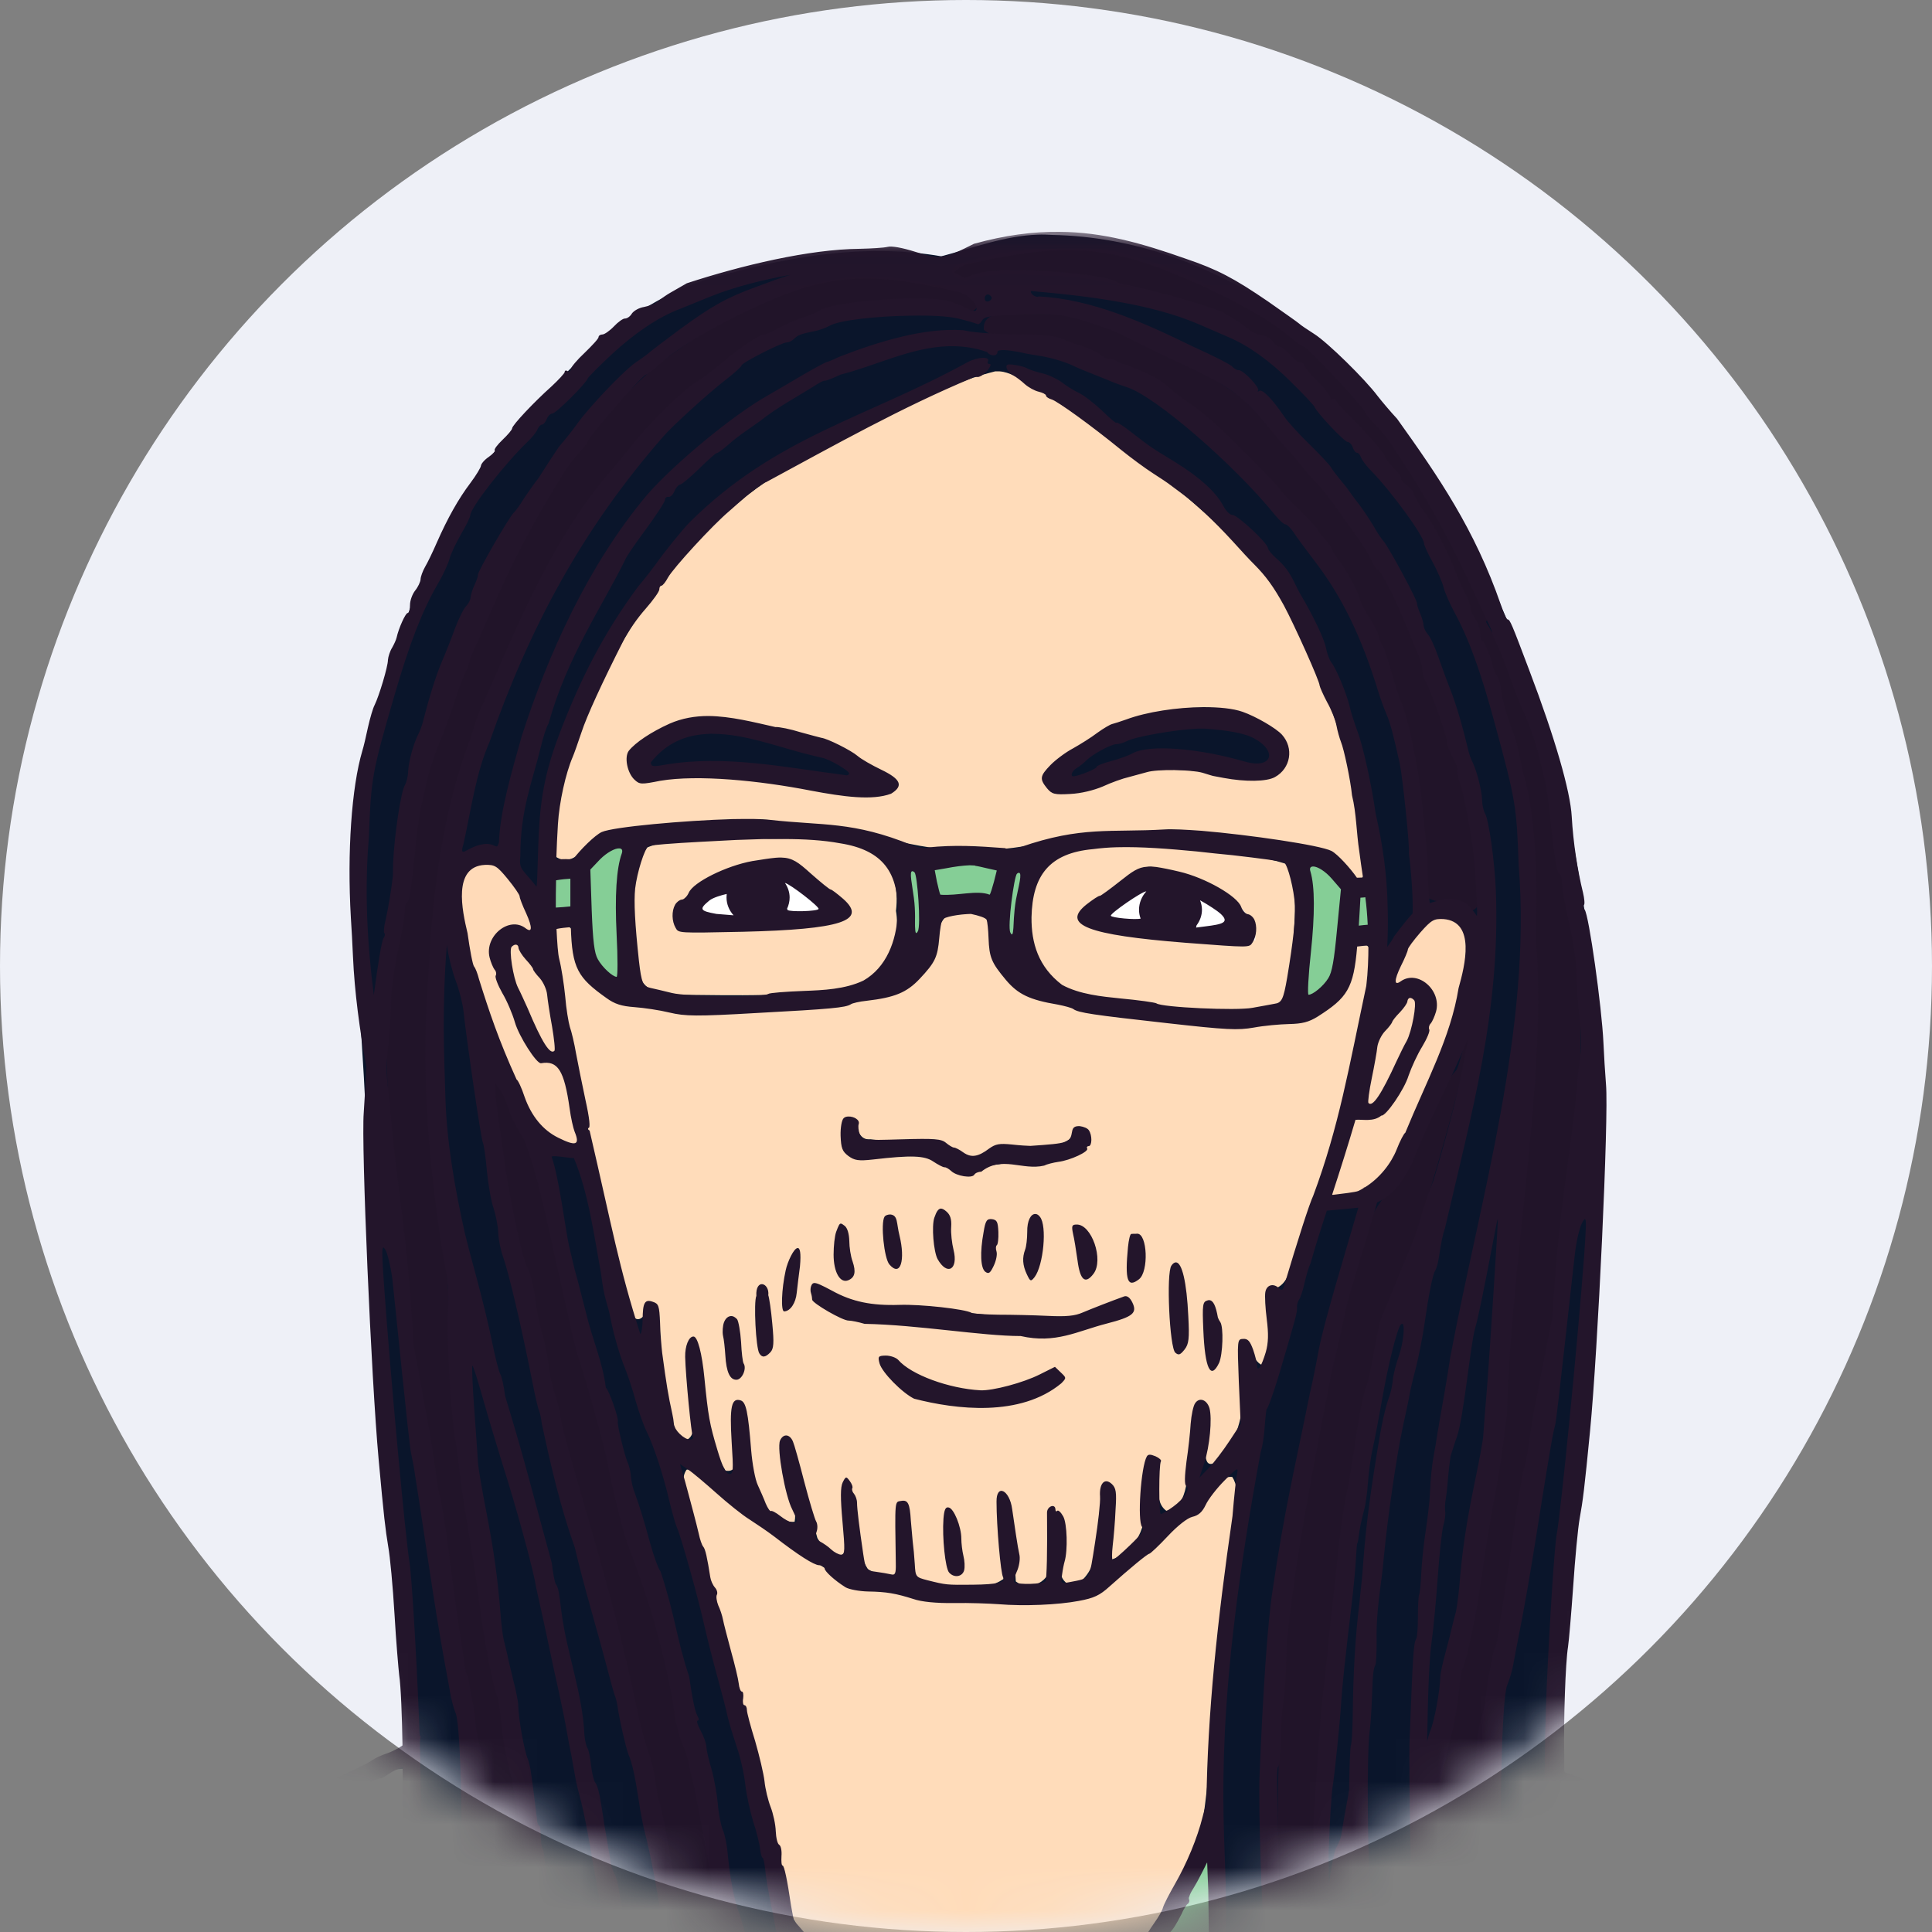
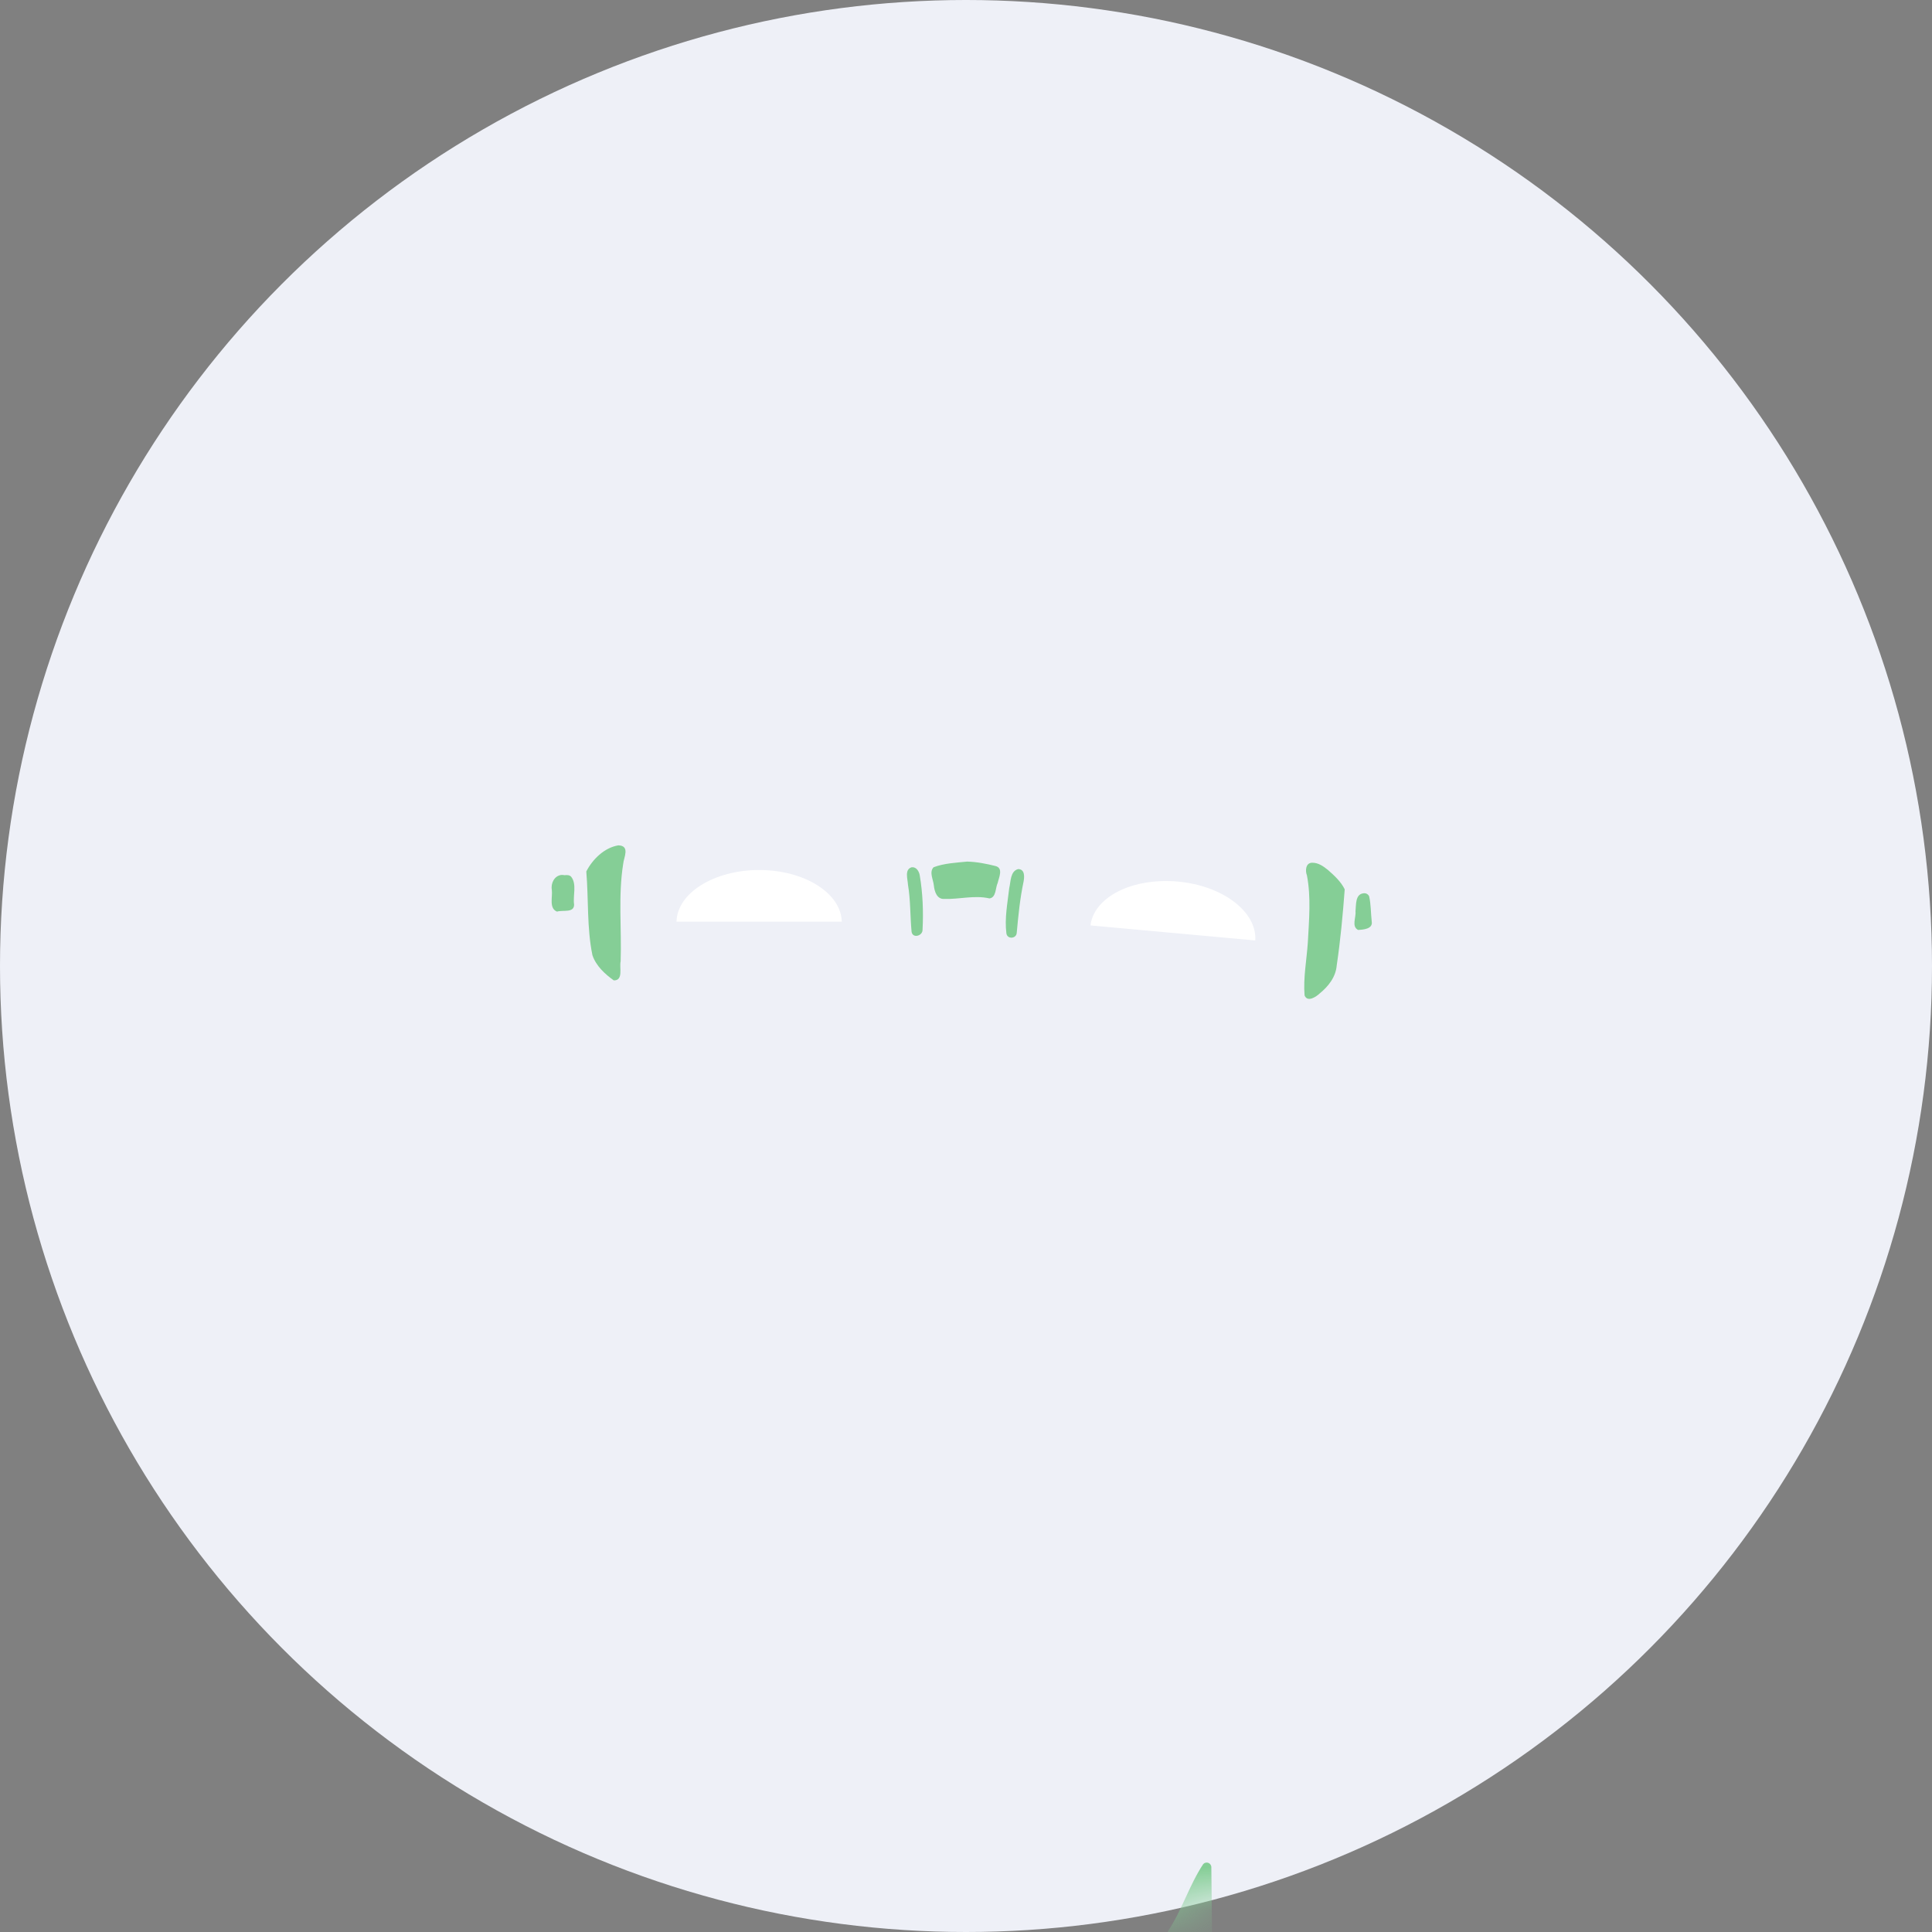
<svg xmlns="http://www.w3.org/2000/svg" xmlns:xlink="http://www.w3.org/1999/xlink" width="45" height="45" viewBox="0 0 45 45">
  <rect x="0" y="0" width="45" height="45" fill="#808080" stroke="none" />
  <defs>
    <circle id="m-av-28-a" cx="22.5" cy="22.5" r="22.5" />
    <polygon id="m-av-28-c" points=".001 .06 34.475 .06 34.475 53.2 .001 53.2" />
  </defs>
  <g fill="none" fill-rule="evenodd">
    <mask id="m-av-28-b" fill="#fff">
      <use xlink:href="#m-av-28-a" />
    </mask>
    <use fill="#EEF0F7" xlink:href="#m-av-28-a" />
    <g mask="url(#m-av-28-b)">
      <g transform="translate(6 4)">
-         <path fill="#0A152B" d="M18.168,1.466 C17.391,1.494 16.675,1.773 15.925,1.97 C14.246,1.679 12.545,1.942 10.916,2.385 C8.887,2.84 7.389,4.381 6.076,5.896 C4.469,7.548 3.669,9.735 2.948,11.879 C2.226,13.727 2.194,15.713 2.248,17.67 C2.401,19.939 2.587,22.225 2.587,24.512 C2.615,28.565 3.238,32.567 3.436,36.609 C2.871,37.068 2.062,37.27 1.406,37.637 C1.023,37.921 0.28,37.981 0.12,38.468 C0.679,38.359 1.27,38.03 1.821,37.828 C2.358,37.702 2.845,37.205 3.385,37.2 C3.545,38.916 3.391,40.689 3.336,42.422 C3.221,45.971 2.44,49.455 2.177,52.982 C2.22,53.424 1.991,54.12 2.38,54.442 C3.009,53.578 3.227,52.451 3.588,51.456 C3.818,50.34 4.26,49.258 4.796,48.24 C4.994,47.935 5.267,46.605 5.502,47.179 C5.491,49.499 5.246,51.834 5.382,54.147 C5.863,54.267 5.972,53.441 6.219,53.157 C6.481,52.293 6.864,52.474 6.864,53.255 C6.936,53.699 7.181,53.24 7.214,53.059 C8.001,51.264 8.144,49.307 8.422,47.393 C8.505,47.175 8.483,46.415 8.865,46.605 C9.237,48.306 9.122,50.095 9.446,51.8 C10.014,51.155 10.063,50.176 10.485,49.416 C10.588,48.995 10.955,49.313 11.222,49.17 C11.567,48.656 11.896,48.055 12.235,47.508 C12.557,47.207 12.436,46.485 12.95,46.398 C13.875,45.517 14.361,44.145 15.56,43.538 C16.446,43.111 17.107,44.019 17.746,44.462 C18.294,44.429 18.715,43.865 19.3,43.855 C20.35,43.948 21.16,44.817 21.875,45.517 C22.581,46.102 22.39,47.043 22.652,47.82 C22.996,48.935 23.215,50.182 23.883,51.145 C24.298,50.543 24.02,49.695 24.178,49.006 C24.167,48.59 24.615,48.69 24.735,48.979 C25.731,49.924 25.819,51.352 26.387,52.534 C26.41,52.916 26.775,52.895 26.76,52.517 C26.72,51.97 26.989,51.439 27.257,52.255 C27.586,52.675 27.716,53.49 28.323,53.578 C28.564,52.839 28.258,51.987 28.29,51.205 C28.57,50.948 28.986,51.505 29.351,51.555 C29.91,51.074 29.221,50.302 29.05,49.777 C27.891,47.781 28.28,45.402 28.323,43.21 C28.433,42.755 28.225,42.083 28.575,41.739 C28.925,42.034 28.755,42.712 28.897,43.144 C29.264,45.769 29.575,48.432 30.275,50.991 C30.642,51.938 30.85,53.01 31.473,53.825 C31.867,53.765 31.752,53.08 31.79,52.779 C31.611,50.581 31.129,48.383 30.92,46.163 C30.527,43.357 30.309,40.491 30.363,37.674 C31.424,37.915 32.458,38.37 33.519,38.664 C33.771,38.664 34.541,39.168 34.405,38.638 C33.321,38.145 32.113,37.938 30.997,37.511 C30.166,37.533 30.346,36.756 30.363,36.193 C30.615,31.724 31.331,27.295 31.298,22.811 C31.451,19.978 30.915,17.195 30.435,14.416 C29.789,11.966 28.86,9.56 27.586,7.373 C25.719,4.146 22.34,1.549 18.507,1.472 C18.392,1.466 18.283,1.461 18.168,1.466" />
-         <path fill="#FFDCBA" d="M16.122,31.199 C16.335,31.6 16.423,32.157 16.325,32.578 C15.975,32.659 16.122,32.074 16.079,31.889 C16.085,31.66 16.051,31.397 16.122,31.199 L16.122,31.199 Z M10.052,30.232 C10.035,30.226 10.014,30.226 9.992,30.232 C9.773,30.544 10.107,30.998 10.129,31.348 C10.959,34.409 11.813,37.467 12.419,40.579 C13.049,41.771 14.241,42.602 15.532,42.947 C16.352,43.159 17.095,43.564 17.807,44.002 C18.507,43.756 19.075,43.171 19.611,42.668 C20.644,41.394 21.536,39.949 22.023,38.38 C22.324,36.155 22.362,33.907 22.712,31.692 C22.695,31.282 22.942,30.768 22.701,30.401 C22.334,30.363 22.225,30.909 21.952,31.09 C21.083,31.812 20.268,32.622 19.289,33.196 C17.921,33.35 16.489,33.316 15.121,33.141 C14.531,32.934 13.798,33.147 13.35,32.61 C12.223,31.905 11.151,31.09 10.112,30.26 C10.095,30.249 10.074,30.237 10.052,30.232 L10.052,30.232 Z M14.57,27.618 L14.591,27.618 C15.165,27.848 15.663,28.29 16.309,28.35 C17.101,28.564 17.85,28.186 18.567,27.925 C18.955,28.1 18.446,28.356 18.255,28.45 C17.325,28.783 16.248,28.826 15.34,28.482 C15.012,28.307 14.58,27.995 14.559,27.618 L14.57,27.618 Z M11.064,26.749 C11.245,27.125 11.288,27.645 11.211,28.049 C10.884,28.109 10.998,27.547 10.916,27.345 C10.927,27.18 10.807,26.77 11.064,26.749 L11.064,26.749 Z M22.17,26.382 C22.483,26.775 22.483,27.421 22.247,27.864 C22.105,27.421 22.044,26.82 22.17,26.382 L22.17,26.382 Z M13,26.005 C13.635,26.207 14.269,26.47 14.958,26.459 C16.281,26.502 17.605,26.764 18.928,26.694 C19.398,26.628 19.852,26.261 20.322,26.305 C20.454,26.634 19.895,26.688 19.694,26.792 C18.194,27.388 16.544,26.875 14.969,26.835 C14.312,26.721 13.399,26.798 12.984,26.175 C12.978,26.13 12.89,25.988 13,26.005 L13,26.005 Z M11.759,25.994 C11.95,26.448 11.934,26.999 11.862,27.492 C11.584,27.426 11.71,26.939 11.644,26.715 C11.649,26.48 11.621,26.196 11.759,25.994 L11.759,25.994 Z M21.449,25.501 C21.515,26.135 21.826,26.875 21.487,27.464 C21.295,27.47 21.389,27.016 21.335,26.875 C21.344,26.436 21.186,25.928 21.35,25.524 C21.384,25.512 21.416,25.501 21.449,25.501 L21.449,25.501 Z M12.551,25.174 C12.551,25.561 12.585,26.135 12.37,26.425 C12.24,26.032 12.359,25.507 12.551,25.174 L12.551,25.174 Z M20.468,24.867 C20.612,25.074 20.618,25.484 20.514,25.731 C20.213,25.983 20.355,25.364 20.339,25.234 C20.377,25.151 20.294,24.829 20.468,24.867 L20.468,24.867 Z M19.075,24.632 C19.524,24.714 19.683,25.595 19.25,25.748 C19.125,25.403 19.097,24.993 19.075,24.632 L19.075,24.632 Z M13.623,24.588 C13.744,24.927 13.842,25.414 13.705,25.742 C13.35,25.556 13.432,24.856 13.623,24.588 L13.623,24.588 Z M17.084,24.446 C17.37,24.566 17.08,25.048 17.118,25.277 C17.172,25.447 16.954,25.714 16.954,25.42 C16.975,25.129 16.855,24.654 17.084,24.446 L17.084,24.446 Z M14.739,24.348 C14.755,24.348 14.771,24.348 14.794,24.353 C14.854,24.703 15.035,25.134 14.875,25.458 C14.64,25.381 14.651,24.95 14.624,24.724 C14.63,24.626 14.619,24.374 14.739,24.348 L14.739,24.348 Z M18.134,24.348 C18.397,24.747 18.245,25.37 17.982,25.725 C17.861,25.309 17.938,24.714 18.134,24.348 L18.134,24.348 Z M15.919,24.255 C16.16,24.566 16.199,25.113 16.073,25.479 C15.778,25.228 15.68,24.545 15.919,24.255 L15.919,24.255 Z M13.798,22.067 C14,22.176 13.951,22.57 14.28,22.537 C15.067,22.63 15.91,22.56 16.619,22.953 C17.003,22.899 17.359,22.647 17.758,22.712 C18.234,22.724 18.78,22.773 19.097,22.357 C19.41,22.231 19.382,22.859 19.086,22.865 C18.277,23.221 17.347,22.91 16.555,23.33 C15.985,23.281 15.532,22.739 14.92,22.904 C14.547,22.859 13.825,23.166 13.678,22.663 C13.689,22.515 13.586,22.099 13.798,22.067 L13.798,22.067 Z M16.713,17.238 C16.642,17.244 16.559,17.259 16.467,17.293 C15.87,17.135 15.855,17.709 15.756,18.125 C15.445,19.212 14.094,19.278 13.159,19.404 C11.463,19.525 9.647,19.83 8.044,19.13 C7.51,18.829 7.421,18.206 7.335,17.67 C7.148,17.391 6.765,17.686 6.908,17.971 C7.41,20.864 7.914,23.768 8.723,26.589 C8.827,26.884 9.057,26.645 9.085,26.448 C9.314,26.284 9.26,26.781 9.309,26.89 C9.467,27.738 9.407,28.668 9.806,29.445 C10.069,29.739 10.233,29.253 10.129,29.029 C10.135,28.438 9.899,27.787 10.118,27.229 C10.353,27.405 10.261,27.864 10.347,28.132 C10.479,28.837 10.49,29.641 10.9,30.254 C11.283,30.324 11.08,29.729 11.091,29.509 C11.102,29.264 10.976,28.821 11.217,28.679 C11.463,29.056 11.365,29.635 11.501,30.085 C11.595,30.631 11.813,31.479 12.508,31.446 C12.59,31.024 12.256,30.593 12.267,30.145 C12.284,29.991 12.075,29.417 12.376,29.581 C12.683,30.303 12.825,31.084 13.038,31.824 C13.147,32.025 13.595,32.469 13.705,32.08 C13.755,31.588 13.672,31.052 13.776,30.599 C14.06,31.21 13.842,31.982 14.214,32.545 C14.482,32.736 15.078,32.889 14.92,32.349 C14.974,31.922 14.811,31.391 15.018,31.009 C15.215,31.101 15.116,31.583 15.198,31.801 C15.291,32.189 15.105,32.84 15.69,32.879 C16.22,33.021 16.905,33.098 17.37,32.78 C17.451,32.14 17.144,31.451 17.298,30.828 C17.599,30.811 17.473,31.37 17.577,31.56 C17.681,31.976 17.626,32.43 17.66,32.834 C17.982,33.086 18.507,32.829 18.458,32.403 C18.54,32.014 18.392,31.5 18.561,31.189 C18.922,31.468 18.665,32.053 18.715,32.447 C18.616,32.753 18.922,33.092 19.19,32.819 C19.694,32.36 19.496,31.545 19.666,30.937 C19.655,30.795 19.797,30.435 19.841,30.757 C19.907,31.276 19.797,31.818 19.901,32.321 C20.355,32.185 20.738,31.626 20.629,31.101 C20.661,30.757 20.52,30.183 20.859,29.98 C21.105,30.298 20.81,30.926 21.165,31.189 C21.745,31.075 21.619,30.264 21.722,29.827 C21.809,29.472 21.717,28.952 21.995,28.689 C22.28,28.794 22.044,29.248 22.1,29.472 C22.095,29.658 21.98,30.26 22.319,30.057 C22.805,29.603 22.996,28.963 22.919,28.312 C22.959,27.989 22.859,27.47 23.002,27.257 C23.177,27.596 23.5,28.175 23.544,27.426 C23.653,26.978 23.5,26.431 23.615,26.032 C24.095,25.966 24.08,25.272 24.276,24.938 C24.976,22.761 25.715,20.558 25.911,18.272 C25.988,17.982 25.578,17.818 25.544,18.157 C25.518,18.797 25.206,19.448 24.555,19.649 C22.816,20.055 21.011,19.798 19.272,19.497 C18.458,19.338 17.38,19.124 17.14,18.189 C17.02,17.784 17.184,17.205 16.713,17.238 L16.713,17.238 Z M20.836,16.264 C21.739,16.335 22.744,16.762 23.171,17.588 C23.286,18.097 22.663,17.856 22.345,17.916 C21.307,17.867 20.185,17.899 19.229,17.446 C19.081,17.15 19.611,16.981 19.769,16.8 C20.104,16.599 20.415,16.232 20.836,16.264 L20.836,16.264 Z M12.092,16.046 C12.72,16.057 13.118,16.642 13.59,16.981 C13.81,17.145 13.782,17.528 13.432,17.462 C12.229,17.605 10.993,17.758 9.79,17.588 C9.484,17.156 10.135,16.768 10.436,16.559 C10.927,16.254 11.512,16.074 12.092,16.046 L12.092,16.046 Z M20.213,15.712 L19.918,15.712 C19.201,15.69 18.283,15.882 18.102,16.697 C17.774,17.6 18.085,18.78 19.065,19.12 C20.535,19.425 22.067,19.639 23.565,19.453 C24.161,19.355 24.025,18.561 24.123,18.119 C24.123,17.468 24.282,16.725 23.965,16.123 C22.767,15.75 21.461,15.761 20.213,15.712 L20.213,15.712 Z M11.578,15.526 C10.752,15.603 9.855,15.428 9.073,15.739 C8.526,16.516 8.8,17.56 8.838,18.441 C8.81,18.934 9.275,19.235 9.736,19.169 C11.119,19.179 12.53,19.239 13.885,18.966 C14.585,18.71 14.995,17.95 14.869,17.216 C14.93,16.708 14.832,16.139 14.329,15.887 C13.52,15.385 12.475,15.57 11.578,15.526 L11.578,15.526 Z M10.43,12.775 C11.999,12.847 13.65,13.229 14.86,14.29 C14.63,14.591 14.088,14.41 13.749,14.45 C12.382,14.329 11.018,13.989 9.631,14.126 C9.26,14.164 8.635,14.203 8.646,13.673 C8.855,13.164 9.505,12.95 9.986,12.809 C10.135,12.781 10.282,12.775 10.43,12.775 L10.43,12.775 Z M21.7,12.568 L21.958,12.568 C22.68,12.54 23.685,12.709 23.954,13.492 C24.025,13.989 23.429,14.198 23.024,14.06 C21.969,14.011 20.859,13.716 19.852,14.198 C19.393,14.318 18.572,14.739 18.315,14.105 C19.169,13.142 20.426,12.6 21.7,12.568 L21.7,12.568 Z M17.282,4.65 L17.178,4.65 C15.74,5.009 14.461,5.83 13.136,6.475 C10.265,7.821 8.345,10.605 7.329,13.53 C7.105,14.301 6.798,15.15 6.951,15.959 C7.405,16.254 7.717,15.532 8.138,15.434 C9.604,15.127 11.14,15.187 12.634,15.225 C14.017,15.231 15.308,15.871 16.696,15.799 C17.927,15.838 19.097,15.351 20.322,15.4 C21.869,15.385 23.478,15.46 24.959,15.91 C25.288,15.991 25.392,16.39 25.687,16.495 C25.939,16.26 25.659,15.81 25.687,15.505 C25.535,14.006 25.113,12.551 24.462,11.195 C24.03,10.003 23.248,8.997 22.302,8.165 C20.968,6.934 19.47,5.89 17.938,4.917 C17.73,4.813 17.517,4.665 17.282,4.65 L17.282,4.65 Z" />
-         <path fill="#FFDAB8" d="M26.874,19.163 C26.863,19.163 26.846,19.163 26.836,19.169 C26.622,19.349 26.502,19.639 26.3,19.841 C25.916,20.284 25.928,20.902 25.813,21.449 C25.758,21.585 25.846,21.859 26.027,21.717 C26.371,21.339 26.546,20.836 26.776,20.382 C26.902,20.021 27.147,19.6 26.972,19.218 C26.951,19.184 26.912,19.163 26.874,19.163 L26.874,19.163 Z M6.017,17.949 C6.006,17.944 5.989,17.944 5.978,17.949 C5.688,18.079 5.863,18.478 5.902,18.719 C6.115,19.327 6.377,19.929 6.706,20.48 C6.832,20.667 7.082,20.497 7.001,20.305 C6.896,19.852 6.907,19.365 6.749,18.933 C6.525,18.604 6.301,18.26 6.055,17.955 C6.038,17.949 6.027,17.949 6.017,17.944 L6.017,17.949 Z M27.508,17.319 C27.213,17.385 27.049,17.697 26.852,17.91 C26.667,18.194 26.481,18.523 26.447,18.868 C26.567,19.086 26.803,18.77 26.989,18.894 C27.35,18.977 27.497,19.43 27.284,19.726 C27.077,20.345 26.797,20.945 26.481,21.514 C26.306,21.749 26.097,22.072 25.753,21.99 C25.387,21.908 25.436,22.394 25.321,22.62 C25.216,23.002 25.058,23.384 24.992,23.773 C25.096,23.992 25.403,23.845 25.583,23.822 C26.36,23.559 26.644,22.701 26.966,22.034 C27.47,20.928 27.956,19.797 28.154,18.589 C28.28,18.168 28.257,17.545 27.771,17.37 C27.689,17.336 27.602,17.319 27.508,17.319 L27.508,17.319 Z M5.317,16.056 C4.796,16.068 4.594,16.674 4.704,17.112 C4.796,17.812 4.916,18.501 5.185,19.157 C5.492,20.109 5.885,21.033 6.316,21.935 C6.546,22.291 6.913,22.652 7.357,22.678 C7.624,22.575 7.4,22.236 7.4,22.039 C7.28,21.624 7.323,21.094 6.979,20.776 C6.809,20.661 6.546,20.732 6.454,20.503 C6.092,19.989 5.912,19.365 5.65,18.796 C5.579,18.457 5.321,18.053 5.644,17.763 C5.825,17.571 6.098,17.643 6.311,17.708 C6.568,17.62 6.333,17.309 6.29,17.139 C6.098,16.719 5.852,16.22 5.392,16.062 C5.366,16.056 5.343,16.056 5.317,16.056 L5.317,16.056 Z" />
        <path fill="#FFF" d="M21.236,16.522 C20.263,16.495 19.475,16.937 19.399,17.555 L23.238,17.905 C23.281,17.238 22.478,16.625 21.428,16.533 C21.367,16.527 21.302,16.522 21.236,16.522 M11.682,16.264 C10.632,16.264 9.773,16.8 9.757,17.468 L13.607,17.468 C13.59,16.8 12.732,16.264 11.682,16.264" />
        <path fill="#85CE96" d="M25.764 16.806C25.561 16.823 25.589 17.079 25.572 17.227 25.589 17.37 25.474 17.577 25.632 17.66 25.753 17.654 25.982 17.638 25.95 17.463 25.928 17.265 25.933 17.064 25.89 16.877 25.867 16.828 25.818 16.8 25.764 16.806M7.077 16.379C6.918 16.396 6.826 16.565 6.853 16.725 6.875 16.889 6.781 17.156 6.973 17.233 7.116 17.19 7.372 17.271 7.372 17.069 7.34 16.861 7.443 16.593 7.301 16.418 7.263 16.379 7.203 16.379 7.148 16.385 7.126 16.379 7.099 16.379 7.077 16.379M17.714 16.243C17.528 16.292 17.544 16.539 17.507 16.686 17.467 17.036 17.396 17.391 17.441 17.741 17.462 17.884 17.676 17.867 17.682 17.724 17.719 17.32 17.757 16.932 17.84 16.539 17.861 16.435 17.878 16.243 17.714 16.243M15.236 16.2C15.061 16.249 15.143 16.478 15.149 16.61 15.209 16.964 15.198 17.331 15.232 17.698 15.253 17.867 15.493 17.801 15.488 17.654 15.51 17.233 15.493 16.8 15.422 16.385 15.407 16.298 15.346 16.189 15.236 16.2M24.571 16.095C24.413 16.089 24.396 16.275 24.441 16.39 24.539 16.9 24.49 17.429 24.462 17.95 24.435 18.36 24.353 18.77 24.386 19.185 24.452 19.35 24.648 19.224 24.736 19.141 24.938 18.977 25.113 18.759 25.135 18.485 25.222 17.899 25.277 17.304 25.321 16.714 25.233 16.533 25.075 16.39 24.927 16.26 24.823 16.177 24.708 16.095 24.571 16.095M16.527 16.068C16.265 16.095 15.992 16.106 15.745 16.2 15.636 16.315 15.74 16.49 15.751 16.625 15.766 16.763 15.821 16.949 15.996 16.938 16.346 16.949 16.702 16.845 17.046 16.926 17.206 16.905 17.183 16.68 17.238 16.565 17.266 16.439 17.375 16.221 17.189 16.172 16.97 16.117 16.752 16.074 16.527 16.068M8.401 15.69C8.072 15.745 7.799 16.019 7.656 16.298 7.711 16.949 7.667 17.61 7.799 18.249 7.882 18.496 8.089 18.688 8.296 18.835 8.526 18.84 8.422 18.535 8.456 18.392 8.482 17.638 8.395 16.866 8.516 16.117 8.526 15.98 8.685 15.696 8.401 15.69M12.721 41.656L12.677 41.678 12.638 41.695C12.628 42.115 12.753 42.548 12.764 42.979 12.836 43.942 12.873 44.915 12.738 45.873 12.89 46.091 13.082 45.758 13.18 45.638 13.788 44.823 14.328 43.914 15.176 43.319 15.302 43.062 14.875 43.084 14.712 42.996 14.264 42.81 13.82 42.591 13.426 42.307 13.169 42.11 12.994 41.82 12.721 41.656M22.078 39.387C22.056 39.392 22.039 39.403 22.024 39.42 21.7 39.912 21.537 40.474 21.213 40.967 20.803 41.793 20.223 42.514 19.644 43.225 19.458 43.455 19.836 43.549 19.978 43.636 20.803 44.008 21.493 44.604 22.111 45.25 22.417 45.304 22.237 44.84 22.28 44.659 22.258 42.936 22.231 41.208 22.214 39.479 22.203 39.409 22.139 39.37 22.078 39.387" />
-         <path fill="#211429" d="M5.404,20.733 C5.261,21.662 5.792,23.297 5.912,24.221 C6.541,26.895 7.094,29.592 7.865,32.234 C8.674,35.389 9.609,38.545 9.905,41.793 C10.057,44.248 10.008,46.719 9.871,49.181 C10.232,49.421 10.195,48.509 10.332,48.208 C10.686,46.025 11.042,43.81 10.895,41.595 C10.556,38.839 9.888,36.133 9.171,33.459 C8.439,31.314 7.985,29.095 7.372,26.923 C6.941,25.414 6.787,23.806 6.153,22.368 C5.912,22.095 5.731,20.825 5.404,20.733 L5.404,20.733 Z M27.913,20.934 C27.465,21.41 27.311,22.144 26.978,22.712 C26.754,23.358 26.206,23.789 25.922,24.391 C24.955,27.383 24.424,30.495 23.992,33.6 C23.724,36.624 23.658,39.676 23.943,42.7 C24.14,44.128 24.731,45.451 25.047,46.845 C25.036,47.054 25.326,47.513 25.436,47.13 C25.201,45.506 24.769,43.904 24.774,42.246 C24.72,39.07 24.686,35.881 25.168,32.731 C25.534,30.085 25.862,27.388 26.94,24.921 C27.345,23.642 28.22,20.727 28.372,19.387 C28.367,19.333 27.968,20.945 27.913,20.934 L27.913,20.934 Z M17.972,3.282 C17.654,3.342 16.871,3.161 16.916,3.681 C17.293,4.019 17.917,3.801 18.386,3.916 C19.688,4.179 20.896,4.845 21.936,5.649 C23.276,6.831 24.588,8.105 25.48,9.67 C26.694,11.879 27.153,14.395 27.219,16.888 C27.514,17.095 27.984,16.96 28.285,17.21 C28.63,17.074 28.357,16.544 28.406,16.264 C28.225,14.209 27.459,12.256 26.699,10.353 C25.807,8.428 24.435,6.759 22.936,5.278 C21.831,4.469 20.563,3.884 19.272,3.445 C18.851,3.319 18.408,3.27 17.972,3.282 L17.972,3.282 Z M14.11,2.435 C12.366,2.521 10.752,3.419 9.385,4.446 C6.661,6.678 5.372,10.09 4.19,13.294 C3.55,15.001 3.517,16.845 3.14,18.605 C2.747,21.519 3.375,24.429 3.616,27.328 C4.141,30.768 4.726,34.208 5.218,37.647 C5.792,42.427 5.825,47.261 5.699,52.063 C5.633,52.473 5.547,53.774 6.021,52.839 C6.394,52.058 6.798,51.26 7.045,50.434 C7.045,47.705 7.137,44.96 6.672,42.258 C6.29,38.27 5.278,34.388 4.786,30.423 C4.48,28.143 4.54,25.829 4.162,23.555 C3.857,20.569 3.944,17.506 4.595,14.58 C5.234,12.244 6.301,10.014 7.586,7.963 C9.128,5.649 11.371,3.489 14.22,3.074 C15.034,2.92 15.866,2.997 16.664,3.238 C17.014,3.046 16.429,2.762 16.226,2.74 C15.537,2.559 14.826,2.435 14.11,2.435 L14.11,2.435 Z M19.24,1.795 C18.988,1.789 18.742,1.795 18.497,1.795 C17.742,1.795 16.965,1.91 16.259,2.194 C16.019,2.369 16.391,2.604 16.576,2.51 C17.238,2.309 17.955,2.412 18.632,2.429 C19.257,2.45 19.863,2.576 20.454,2.768 C21.351,3.009 22.324,3.167 23.073,3.763 C23.451,3.905 23.773,4.124 24.069,4.392 C24.545,4.725 24.851,5.239 25.271,5.634 C25.781,6.153 26.267,6.71 26.656,7.323 C27.093,7.766 27.328,8.379 27.623,8.925 C27.896,9.439 28.082,9.992 28.329,10.517 C28.361,10.56 28.406,10.577 28.449,10.577 C28.383,10.965 28.733,11.392 28.794,11.78 C29.488,13.629 29.746,15.586 29.734,17.549 C29.821,21.514 29.258,25.452 28.957,29.4 C28.624,32.162 28.028,34.885 27.492,37.614 C27.021,39.589 27.273,41.629 27.426,43.624 C27.514,43.898 27.422,44.418 27.755,44.505 C28.061,44.188 27.875,43.614 27.951,43.204 C28.033,39.572 28.564,35.969 29.209,32.392 C29.663,29.406 30.331,26.453 30.549,23.435 C30.822,21.57 30.943,19.666 30.647,17.795 C30.331,16.281 30.216,14.717 29.778,13.229 C29.417,12.31 29.132,11.332 28.613,10.489 L28.607,10.489 C28.656,10.429 28.673,10.347 28.619,10.27 C28.017,8.849 27.273,7.476 26.393,6.208 C25.704,5.359 25.015,4.479 24.146,3.807 C22.887,2.915 21.472,2.226 19.972,1.849 C19.731,1.805 19.486,1.795 19.24,1.789 L19.24,1.795 Z" />
        <g transform="translate(0 1.34)">
          <mask id="m-av-28-d" fill="#fff">
            <use xlink:href="#m-av-28-c" />
          </mask>
-           <path fill="#23152B" d="M26.529,45.39 C26.917,46.403 27.213,47.737 27.815,48.755 C27.819,48.853 27.826,48.956 27.831,49.033 C27.869,49.903 27.907,50.33 27.967,50.444 C28.006,50.509 28.006,50.565 27.973,50.565 C27.941,50.559 27.935,50.695 27.957,50.87 C27.984,51.039 28.001,51.214 28.001,51.259 C28.006,51.401 27.897,51.346 27.819,51.16 C27.777,51.056 27.651,50.815 27.542,50.619 C27.427,50.422 27.252,50.055 27.152,49.799 C27.054,49.541 26.879,49.159 26.765,48.939 C26.655,48.727 26.578,48.497 26.595,48.431 C26.616,48.365 26.612,48.13 26.584,47.906 C26.546,47.616 26.524,46.429 26.529,45.39 L26.529,45.39 Z M22.619,43.482 C22.642,43.493 22.651,43.542 22.679,43.635 C22.707,43.744 22.805,43.985 22.892,44.177 C22.986,44.368 23.127,44.718 23.21,44.954 C23.237,45.029 23.291,45.15 23.342,45.264 C23.374,46.004 23.402,46.529 23.456,47.278 C23.494,47.769 23.374,47.714 23.276,47.201 C23.167,46.638 22.926,45.626 22.882,45.554 C22.843,45.488 22.826,45.379 22.762,44.739 C22.712,44.193 22.707,44.16 22.668,43.958 C22.608,43.778 22.619,43.509 22.619,43.482 L22.619,43.482 Z M8.642,43.477 C8.668,43.477 8.685,43.542 8.674,43.619 C8.663,43.701 8.679,43.838 8.712,43.925 C8.734,43.985 8.751,44.062 8.772,44.16 C8.712,44.291 8.619,44.472 8.482,44.724 C8.521,44.128 8.597,43.477 8.642,43.477 L8.642,43.477 Z M12.676,40.304 C12.716,40.349 12.759,40.398 12.797,40.441 C12.917,40.588 13.087,40.775 13.18,40.863 C13.267,40.95 13.382,41.055 13.427,41.098 C13.453,41.119 13.481,41.141 13.502,41.158 C13.525,41.174 13.547,41.185 13.568,41.185 C13.568,41.185 13.574,41.185 13.574,41.19 C13.579,41.19 13.591,41.196 13.602,41.196 C13.623,41.207 13.651,41.224 13.683,41.239 C13.749,41.273 13.831,41.322 13.924,41.371 C14.012,41.426 14.104,41.475 14.176,41.508 C14.214,41.524 14.247,41.54 14.274,41.552 C14.302,41.557 14.317,41.568 14.334,41.568 C14.356,41.568 14.366,41.574 14.377,41.58 C14.389,41.584 14.394,41.589 14.394,41.595 C14.394,41.606 14.4,41.617 14.405,41.623 C14.411,41.629 14.422,41.634 14.426,41.638 C14.443,41.65 14.471,41.661 14.498,41.678 C14.552,41.699 14.635,41.727 14.722,41.755 C14.848,41.787 14.936,41.815 15.002,41.836 C15.066,41.853 15.111,41.869 15.122,41.879 L15.132,41.89 C15.132,41.896 15.126,41.902 15.126,41.907 C15.111,41.924 15.083,41.956 15.051,41.988 C15.017,42.028 14.979,42.06 14.947,42.082 C14.93,42.093 14.914,42.105 14.902,42.109 L14.881,42.12 C14.87,42.12 14.859,42.126 14.848,42.131 C14.837,42.137 14.827,42.142 14.81,42.154 C14.782,42.175 14.75,42.203 14.712,42.235 C14.635,42.306 14.541,42.399 14.443,42.498 C14.247,42.7 14.039,42.929 13.957,43.061 C13.886,43.164 13.732,43.388 13.623,43.548 C13.508,43.706 13.284,44.024 13.126,44.248 C12.983,44.45 12.885,44.564 12.802,44.609 C13.043,43.236 12.917,41.655 12.676,40.304 L12.676,40.304 Z M5.142,40.195 C5.179,40.189 5.223,40.649 5.256,41.519 C5.289,42.295 5.317,43.115 5.343,43.925 C5.305,44.062 5.266,44.231 5.234,44.412 C5.102,45.194 4.715,46.194 4.206,47.129 C4.261,46.884 4.304,46.632 4.282,46.599 C4.261,46.566 4.267,46.523 4.299,46.501 C4.332,46.48 4.37,46.309 4.387,46.124 C4.402,45.932 4.457,45.56 4.502,45.292 C4.545,45.019 4.611,44.641 4.643,44.45 C4.677,44.259 4.703,43.855 4.709,43.559 C4.709,43.422 4.715,43.302 4.719,43.198 C4.731,43.143 4.747,43.089 4.752,43.05 C4.829,42.694 4.927,42.263 4.972,42.082 C5.027,41.853 5.076,41.475 5.119,40.972 C5.087,40.978 5.065,40.994 5.048,41.021 C5.059,40.917 5.065,40.814 5.076,40.714 C5.091,40.37 5.114,40.201 5.142,40.195 L5.142,40.195 Z M25.496,38.5 C25.54,38.844 25.583,39.244 25.6,39.484 C25.632,40.086 25.743,41.294 25.797,41.715 C25.939,42.749 26.059,43.465 26.151,43.794 C26.108,44.751 26.07,45.817 26.059,46.544 C26.016,46.391 25.972,46.194 25.922,45.976 C25.846,45.631 25.764,45.369 25.737,45.385 C25.709,45.402 25.698,45.364 25.709,45.298 C25.719,45.232 25.687,45.068 25.632,44.931 C25.577,44.794 25.551,44.653 25.572,44.625 C25.589,44.592 25.577,44.515 25.551,44.455 C25.474,44.297 25.457,44.209 25.393,43.575 C25.393,43.554 25.393,43.542 25.387,43.526 C25.316,42.749 25.304,41.951 25.353,40.594 C25.387,39.578 25.43,39.004 25.496,38.5 L25.496,38.5 Z M22.117,38.029 C22.126,38.249 22.132,38.467 22.143,38.68 C22.166,40.075 22.16,41.032 22.177,41.984 C22.187,42.585 22.171,43.198 22.215,43.909 C22.1,43.778 21.919,43.603 21.727,43.411 C21.597,43.285 21.471,43.17 21.377,43.083 C21.328,43.038 21.291,43.001 21.257,42.98 C21.242,42.963 21.23,42.952 21.219,42.946 C21.214,42.94 21.208,42.94 21.208,42.94 C21.202,42.935 21.197,42.935 21.191,42.935 L21.187,42.935 L21.176,42.924 C21.159,42.919 21.148,42.908 21.127,42.897 C21.093,42.869 21.044,42.831 21.001,42.788 C20.957,42.749 20.864,42.688 20.754,42.618 C20.64,42.547 20.502,42.464 20.372,42.394 C20.241,42.323 20.115,42.257 20.017,42.208 C19.968,42.186 19.928,42.169 19.896,42.159 C19.879,42.148 19.868,42.148 19.857,42.142 L19.851,42.142 L19.842,42.142 C19.836,42.142 19.825,42.142 19.819,42.148 L19.825,42.148 C19.825,42.148 19.825,42.142 19.819,42.142 C19.814,42.142 19.802,42.137 19.793,42.131 C19.77,42.12 19.737,42.105 19.704,42.077 L19.601,42 L19.863,41.721 C20.011,41.557 20.147,41.399 20.246,41.279 C20.295,41.218 20.333,41.164 20.361,41.119 C20.372,41.098 20.388,41.081 20.393,41.07 C20.399,41.055 20.404,41.043 20.404,41.027 L20.404,41.032 C20.404,41.032 20.41,41.027 20.416,41.015 C20.421,41.01 20.427,40.994 20.437,40.983 C20.453,40.955 20.487,40.923 20.514,40.889 C20.579,40.824 20.7,40.66 20.803,40.502 C20.858,40.425 20.907,40.349 20.941,40.289 C20.962,40.255 20.973,40.234 20.984,40.212 C20.99,40.201 20.995,40.189 21.001,40.184 C21.001,40.18 21.001,40.174 21.006,40.168 L21.006,40.163 L21.006,40.157 C21.006,40.152 21.012,40.146 21.012,40.14 C21.016,40.124 21.027,40.108 21.039,40.086 C21.067,40.042 21.099,39.988 21.137,39.928 C21.176,39.867 21.202,39.813 21.225,39.769 C21.23,39.753 21.236,39.736 21.242,39.719 L21.242,39.698 C21.242,39.692 21.236,39.687 21.23,39.681 C21.236,39.681 21.236,39.681 21.242,39.676 C21.312,39.621 21.4,39.48 21.531,39.222 C21.552,39.167 21.58,39.118 21.607,39.079 C21.618,39.058 21.635,39.041 21.641,39.025 C21.652,39.015 21.662,39.004 21.667,39.004 C21.701,38.976 21.712,38.927 21.69,38.889 L21.69,38.883 L21.69,38.861 C21.695,38.85 21.706,38.829 21.712,38.801 C21.733,38.746 21.767,38.686 21.81,38.62 C21.902,38.467 22.017,38.243 22.117,38.035 L22.117,38.029 Z M16.095,29.772 C16.024,29.755 15.992,29.821 15.975,30.034 C15.943,30.472 16.018,31.189 16.106,31.287 C16.221,31.418 16.412,31.39 16.456,31.238 C16.477,31.161 16.468,31.008 16.44,30.899 C16.412,30.784 16.391,30.604 16.391,30.494 C16.391,30.22 16.216,29.789 16.095,29.772 L16.095,29.772 Z M9.839,28.76 L10.03,28.891 C10.14,28.963 10.435,29.215 10.687,29.439 C10.943,29.668 11.288,29.947 11.457,30.051 C11.626,30.16 11.884,30.335 12.027,30.444 C12.601,30.888 12.956,31.112 13.077,31.117 C13.147,31.117 13.207,31.155 13.207,31.194 C13.213,31.264 13.442,31.473 13.694,31.631 C13.777,31.68 14.012,31.724 14.219,31.729 C14.646,31.735 14.865,31.774 15.275,31.904 C15.461,31.97 15.811,32.004 16.221,31.998 C16.577,31.992 17.042,32.009 17.26,32.025 C17.851,32.074 18.638,32.041 19.125,31.949 C19.48,31.883 19.612,31.823 19.847,31.609 C20.312,31.194 20.722,30.854 20.771,30.849 C20.798,30.844 20.99,30.664 21.202,30.438 C21.432,30.193 21.657,30.018 21.772,29.99 C21.914,29.958 22.002,29.881 22.083,29.712 C22.143,29.58 22.346,29.318 22.527,29.138 C22.805,28.854 22.849,28.826 22.817,28.968 C22.794,29.055 22.745,29.509 22.707,29.974 C22.352,32.419 22.126,34.568 22.1,36.64 C22.066,36.761 22.04,36.876 22.012,36.974 C21.891,37.466 21.641,38.068 21.366,38.544 C21.302,38.659 21.236,38.774 21.187,38.872 C21.137,38.97 21.099,39.053 21.088,39.09 C21.072,39.162 20.978,39.32 20.892,39.44 C20.803,39.561 20.591,39.9 20.416,40.195 C19.912,41.043 19.294,41.727 18.632,42.159 C18.376,42.329 18.086,42.519 17.982,42.59 C17.911,42.634 17.862,42.662 17.823,42.673 C17.779,42.684 17.751,42.679 17.719,42.656 C17.693,42.645 17.67,42.63 17.653,42.613 C17.642,42.602 17.637,42.596 17.637,42.59 C17.632,42.579 17.632,42.574 17.632,42.574 C17.632,42.564 17.621,42.547 17.61,42.536 C17.599,42.525 17.588,42.509 17.572,42.492 C17.539,42.464 17.49,42.432 17.441,42.399 C17.343,42.338 17.205,42.24 17.134,42.18 C16.942,42.011 16.472,41.792 16.221,41.759 C16.122,41.743 15.854,41.661 15.593,41.58 C15.467,41.535 15.341,41.486 15.241,41.448 C15.187,41.431 15.143,41.409 15.111,41.399 C15.077,41.382 15.051,41.365 15.04,41.36 C15.023,41.344 14.996,41.339 14.968,41.333 C14.936,41.328 14.902,41.328 14.876,41.333 C14.853,41.339 14.832,41.339 14.821,41.333 C14.81,41.333 14.81,41.328 14.804,41.328 C14.804,41.316 14.799,41.311 14.793,41.305 C14.788,41.3 14.782,41.294 14.772,41.288 C14.755,41.279 14.733,41.267 14.712,41.256 C14.657,41.23 14.586,41.202 14.503,41.174 C14.426,41.147 14.345,41.109 14.274,41.07 C14.202,41.038 14.142,40.999 14.116,40.978 C14.082,40.944 14.05,40.923 14.022,40.906 C14.012,40.901 13.995,40.895 13.984,40.895 L13.962,40.895 C13.957,40.895 13.952,40.895 13.946,40.901 C13.941,40.906 13.946,40.901 13.946,40.901 C13.946,40.901 13.935,40.901 13.929,40.895 C13.918,40.889 13.897,40.874 13.88,40.852 C13.858,40.829 13.837,40.808 13.809,40.791 C13.787,40.775 13.76,40.759 13.738,40.759 L13.726,40.759 C13.722,40.754 13.717,40.748 13.705,40.742 C13.683,40.726 13.651,40.705 13.617,40.677 C13.557,40.616 13.476,40.539 13.388,40.453 C13.218,40.278 13.038,40.069 12.951,39.944 C12.874,39.834 12.676,39.599 12.507,39.414 C12.501,39.408 12.497,39.403 12.492,39.397 C12.464,39.254 12.431,39.096 12.42,39.015 C12.338,38.451 12.266,38.112 12.228,38.112 C12.202,38.112 12.196,38.014 12.202,37.893 C12.212,37.773 12.191,37.658 12.151,37.63 C12.108,37.609 12.076,37.466 12.069,37.314 C12.065,37.16 12.01,36.904 11.95,36.75 C11.89,36.597 11.824,36.324 11.807,36.149 C11.786,35.968 11.687,35.553 11.589,35.214 C11.485,34.879 11.397,34.552 11.397,34.491 C11.397,34.426 11.37,34.377 11.337,34.377 C11.31,34.377 11.293,34.305 11.31,34.218 C11.321,34.13 11.31,34.055 11.276,34.059 C11.25,34.059 11.216,33.972 11.206,33.868 C11.195,33.765 11.113,33.425 11.026,33.114 C10.943,32.802 10.856,32.474 10.84,32.386 C10.823,32.293 10.774,32.145 10.73,32.053 C10.691,31.955 10.676,31.844 10.697,31.806 C10.719,31.768 10.702,31.691 10.653,31.637 C10.604,31.582 10.555,31.473 10.544,31.396 C10.473,30.942 10.429,30.739 10.38,30.685 C10.347,30.647 10.303,30.515 10.277,30.389 C10.249,30.269 10.194,30.051 10.156,29.909 C10.117,29.766 10.057,29.537 10.019,29.394 C9.981,29.253 9.927,29.05 9.893,28.952 L9.839,28.76 Z M5.004,26.469 C5.027,26.485 5.13,26.819 5.24,27.207 C5.349,27.595 5.562,28.306 5.71,28.782 C6.011,29.717 6.427,31.238 6.476,31.577 C6.481,31.614 6.525,31.801 6.568,31.998 C6.612,32.188 6.705,32.627 6.777,32.96 C6.847,33.299 6.957,33.808 7.022,34.092 C7.082,34.371 7.165,34.764 7.197,34.962 C7.23,35.154 7.279,35.415 7.307,35.541 C7.328,35.667 7.366,35.869 7.389,35.995 C7.405,36.121 7.477,36.411 7.537,36.635 C7.597,36.864 7.678,37.286 7.727,37.57 C7.772,37.854 7.848,38.276 7.891,38.505 C8.028,39.239 8.072,39.796 8.122,41.256 C8.171,42.754 8.154,43.569 8.066,44.434 C8.04,44.718 8.002,45.259 7.985,45.637 C7.891,47.513 7.613,49.651 7.477,49.525 C7.426,49.481 7.422,48.727 7.46,47.863 C7.492,47.103 7.372,43.706 7.279,42.771 C7.251,42.487 7.191,42.065 7.148,41.836 C7.104,41.606 7.05,41.23 7.027,40.999 C6.935,40.114 6.869,39.67 6.815,39.572 C6.782,39.512 6.782,39.44 6.815,39.408 C6.841,39.375 6.837,39.194 6.798,38.992 C6.754,38.801 6.711,38.43 6.7,38.172 C6.683,37.909 6.656,37.702 6.634,37.702 C6.617,37.702 6.602,37.587 6.596,37.444 C6.596,37.303 6.579,37.182 6.557,37.182 C6.536,37.182 6.514,37.122 6.508,37.039 C6.491,36.876 6.388,36.061 6.355,35.865 C6.339,35.793 6.316,35.688 6.295,35.634 C6.207,35.427 6.077,34.694 6.071,34.377 C6.071,34.305 6.022,34.049 5.956,33.797 C5.896,33.551 5.83,33.278 5.814,33.189 C5.791,33.097 5.759,32.949 5.732,32.851 C5.71,32.758 5.672,32.468 5.655,32.205 C5.59,31.407 5.507,30.8 5.326,29.864 C5.228,29.367 5.147,28.875 5.136,28.765 C5.13,28.662 5.091,28.093 5.048,27.503 C5.004,26.917 4.988,26.453 5.004,26.469 L5.004,26.469 Z M14.629,26.234 C14.454,26.238 14.443,26.255 14.487,26.419 C14.547,26.628 15.007,27.098 15.292,27.239 C16.269,27.491 17.763,27.672 18.72,26.88 C18.841,26.754 18.841,26.754 18.709,26.628 L18.572,26.496 L18.222,26.671 C17.834,26.868 17.123,27.055 16.839,27.043 C16.106,27.004 15.219,26.682 14.919,26.332 C14.865,26.278 14.739,26.234 14.629,26.234 L14.629,26.234 Z M26.667,25.495 C26.727,25.512 26.688,25.933 26.584,26.238 C26.518,26.425 26.452,26.677 26.443,26.791 C26.431,26.912 26.398,27.081 26.366,27.169 C26.262,27.448 26.179,27.825 26.065,28.541 C25.873,29.738 25.801,30.34 25.731,31.341 C25.719,31.467 25.687,31.774 25.66,32.025 C25.568,32.764 25.517,33.633 25.507,34.65 C25.502,34.951 25.485,35.24 25.468,35.295 C25.447,35.35 25.43,35.788 25.425,36.274 L25.425,36.339 C25.419,36.384 25.402,36.454 25.402,36.482 C25.359,36.701 25.261,37.259 25.239,37.417 C25.222,37.489 25.173,37.615 25.124,37.696 C25.08,37.767 25.009,38.134 24.954,38.528 C24.949,38.172 24.943,37.877 24.949,37.751 C24.971,37.1 25.015,36.394 25.043,36.253 C25.08,36.029 25.212,34.792 25.239,34.305 C25.267,33.901 25.31,33.474 25.512,31.768 C25.54,31.516 25.572,31.15 25.583,30.954 C25.594,30.756 25.605,30.598 25.617,30.598 C25.622,30.598 25.638,30.538 25.643,30.466 C25.666,30.275 25.715,30.051 25.775,29.821 C25.807,29.712 25.846,29.428 25.862,29.198 C25.878,28.963 25.927,28.596 25.976,28.383 C26.027,28.165 26.119,27.661 26.191,27.262 C26.326,26.474 26.541,25.61 26.627,25.512 C26.644,25.495 26.655,25.489 26.661,25.495 L26.667,25.495 Z M11.041,25.314 C10.971,25.309 10.9,25.359 10.862,25.463 C10.834,25.538 10.823,25.681 10.84,25.769 C10.862,25.856 10.883,26.059 10.894,26.223 C10.917,26.622 11.003,26.803 11.157,26.797 C11.288,26.791 11.397,26.534 11.321,26.419 C11.299,26.387 11.272,26.163 11.261,25.916 C11.244,25.67 11.201,25.429 11.167,25.386 C11.124,25.342 11.08,25.314 11.041,25.314 L11.041,25.314 Z M22.166,24.943 C22.154,24.943 22.143,24.943 22.126,24.949 C22.012,24.981 22.002,25.041 22.028,25.643 C22.066,26.539 22.198,26.814 22.395,26.404 C22.482,26.206 22.504,25.572 22.422,25.452 C22.395,25.414 22.373,25.365 22.367,25.348 C22.318,25.069 22.258,24.949 22.166,24.943 L22.166,24.943 Z M11.758,24.571 C11.682,24.56 11.605,24.642 11.617,24.844 C11.551,24.981 11.605,26.065 11.687,26.184 C11.752,26.289 11.829,26.278 11.944,26.157 C12.021,26.075 12.032,25.944 11.988,25.489 C11.961,25.179 11.916,24.883 11.895,24.829 C11.912,24.68 11.835,24.582 11.758,24.571 L11.758,24.571 Z M12.962,24.544 C12.923,24.549 12.907,24.577 12.891,24.62 C12.874,24.665 12.874,24.74 12.891,24.784 C12.907,24.834 12.917,24.899 12.917,24.932 C12.923,25.015 13.628,25.424 13.766,25.419 C13.826,25.419 13.995,25.452 14.137,25.495 C15.373,25.517 16.867,25.779 17.774,25.779 C18.589,25.965 19.093,25.664 19.776,25.489 C20.388,25.331 20.497,25.244 20.372,24.992 C20.318,24.883 20.252,24.834 20.186,24.855 C19.907,24.955 19.419,25.145 19.212,25.233 C19.037,25.309 18.841,25.331 18.397,25.309 C18.075,25.293 17.561,25.282 17.254,25.282 C16.948,25.277 16.669,25.26 16.631,25.239 C16.483,25.151 15.45,25.036 14.951,25.053 C14.302,25.074 13.847,24.981 13.382,24.724 C13.137,24.593 13.022,24.539 12.962,24.544 L12.962,24.544 Z M21.389,24.063 C21.356,24.063 21.317,24.089 21.285,24.138 C21.159,24.304 21.242,26.065 21.377,26.168 C21.454,26.234 21.492,26.217 21.592,26.091 C21.69,25.965 21.706,25.839 21.678,25.32 C21.641,24.522 21.531,24.063 21.389,24.063 L21.389,24.063 Z M12.578,23.73 C12.492,23.73 12.343,24.046 12.3,24.249 C12.202,24.691 12.185,25.211 12.266,25.205 C12.409,25.2 12.535,25.009 12.557,24.774 C12.573,24.631 12.606,24.353 12.633,24.155 C12.661,23.839 12.633,23.724 12.578,23.73 L12.578,23.73 Z M2.927,23.718 C2.937,23.713 2.953,23.734 2.976,23.767 C3.025,23.854 3.096,24.144 3.134,24.413 C3.168,24.68 3.527,28.312 3.572,28.492 C3.61,28.667 3.653,28.897 3.665,29.006 C3.894,30.423 4.097,31.97 4.365,33.425 C4.408,33.654 4.463,33.955 4.485,34.087 C4.507,34.224 4.562,34.442 4.617,34.574 C4.741,34.896 4.797,37.931 4.709,39.446 C4.698,39.643 4.677,40.009 4.66,40.261 C4.611,41.119 4.6,41.251 4.512,41.792 C4.468,42.093 4.387,42.744 4.337,43.236 C4.282,43.729 4.216,44.226 4.184,44.346 C4.152,44.461 4.113,44.685 4.101,44.849 C4.069,45.227 3.949,46.025 3.807,46.769 C3.742,47.091 3.697,47.404 3.708,47.453 C3.719,47.562 3.616,48.141 3.49,48.655 C3.446,48.836 3.413,49.082 3.418,49.214 C3.424,49.338 3.397,49.476 3.364,49.509 C3.177,50.269 2.976,51.116 2.686,51.69 C2.609,51.849 2.526,51.948 2.505,51.914 C2.483,51.882 2.483,51.839 2.5,51.822 C2.517,51.8 2.543,51.658 2.554,51.499 C2.566,51.346 2.609,50.979 2.652,50.689 C2.735,50.159 2.839,49.252 2.85,49.005 C2.855,48.934 2.876,48.841 2.904,48.798 C2.932,48.755 2.959,48.563 2.965,48.377 C2.976,48.185 2.997,47.983 3.014,47.929 C3.047,47.84 3.063,47.654 3.128,46.824 C3.145,46.664 3.177,46.495 3.211,46.457 C3.243,46.414 3.277,46.179 3.287,45.932 C3.298,45.691 3.326,45.315 3.358,45.095 C3.386,44.882 3.418,44.576 3.429,44.417 C3.441,44.254 3.473,44.039 3.512,43.936 C3.55,43.832 3.582,43.52 3.593,43.253 C3.632,42.24 3.637,42.082 3.669,42.028 C3.697,41.979 3.747,41.414 3.779,40.742 C3.791,40.562 3.796,40.037 3.802,39.572 L3.802,37.205 C3.807,36.58 3.796,35.854 3.779,35.252 C3.785,35.203 3.791,35.154 3.796,35.105 L3.796,35.099 C3.796,35.099 3.796,35.093 3.791,35.093 L3.785,35.088 L3.779,35.088 L3.779,35.093 L3.774,35.093 C3.768,34.951 3.763,34.755 3.757,34.644 C3.693,33.042 3.582,31.304 3.539,31.052 C3.452,30.57 3.085,26.616 2.942,24.549 C2.899,23.931 2.893,23.724 2.927,23.718 L2.927,23.718 Z M20.487,23.395 C20.437,23.401 20.376,23.395 20.35,23.401 C20.322,23.401 20.29,23.538 20.273,23.707 C20.197,24.488 20.262,24.665 20.53,24.456 C20.76,24.276 20.726,23.389 20.487,23.395 L20.487,23.395 Z M19.076,23.182 C18.967,23.182 18.955,23.214 18.993,23.395 C19.021,23.51 19.065,23.788 19.097,24.014 C19.157,24.479 19.277,24.582 19.469,24.33 C19.716,24.008 19.426,23.171 19.076,23.182 L19.076,23.182 Z M13.585,23.16 C13.551,23.16 13.53,23.209 13.476,23.352 C13.442,23.444 13.416,23.679 13.416,23.882 C13.416,24.292 13.568,24.56 13.76,24.479 C13.913,24.413 13.941,24.287 13.858,24.04 C13.815,23.926 13.782,23.707 13.782,23.564 C13.777,23.395 13.738,23.265 13.677,23.214 C13.634,23.182 13.607,23.16 13.585,23.16 L13.585,23.16 Z M28.887,23.062 C28.902,23.045 28.69,26.261 28.646,26.846 C28.597,27.431 28.552,28 28.547,28.109 C28.541,28.214 28.449,28.711 28.345,29.204 C28.153,30.144 28.061,30.745 27.995,31.549 C27.973,31.806 27.935,32.096 27.913,32.194 C27.886,32.293 27.847,32.44 27.826,32.529 C27.809,32.615 27.738,32.894 27.672,33.14 C27.602,33.387 27.547,33.649 27.547,33.72 C27.542,34.038 27.404,34.77 27.312,34.979 C27.29,35.033 27.262,35.131 27.246,35.203 C27.246,35.208 27.246,35.229 27.241,35.235 C27.257,34.147 27.29,33.272 27.344,32.911 C27.382,32.643 27.448,31.97 27.487,31.413 C27.525,30.86 27.585,30.314 27.617,30.199 C27.651,30.084 27.672,29.936 27.662,29.87 C27.651,29.81 27.656,29.668 27.677,29.559 C27.694,29.454 27.722,29.192 27.738,28.974 C27.743,28.897 27.766,28.733 27.787,28.574 C27.837,28.421 27.886,28.257 27.935,28.126 C28.099,27.644 28.247,25.971 28.362,25.583 C28.482,25.194 28.865,23.079 28.881,23.062 L28.887,23.062 Z M17.102,23.056 C16.987,23.045 16.953,23.088 16.91,23.357 C16.822,23.833 16.839,24.194 16.948,24.281 C17.03,24.341 17.063,24.315 17.145,24.144 C17.2,24.029 17.232,23.882 17.211,23.811 C17.189,23.745 17.194,23.679 17.217,23.664 C17.243,23.647 17.26,23.51 17.254,23.352 C17.243,23.116 17.222,23.073 17.102,23.056 L17.102,23.056 Z M30.916,23.056 C30.953,23.062 30.942,23.269 30.899,23.888 C30.746,25.954 30.351,29.915 30.259,30.395 C30.21,30.641 30.095,32.386 30.024,33.989 C29.997,34.557 29.975,35.705 29.975,36.548 C29.98,37.384 29.98,38.451 29.98,38.915 C29.98,39.375 29.992,39.9 30.001,40.08 C30.041,40.754 30.09,41.316 30.122,41.371 C30.15,41.42 30.161,41.584 30.199,42.59 C30.21,42.865 30.253,43.17 30.293,43.274 C30.33,43.379 30.368,43.597 30.379,43.755 C30.385,43.915 30.423,44.226 30.456,44.438 C30.483,44.653 30.522,45.029 30.532,45.276 C30.538,45.522 30.577,45.757 30.609,45.795 C30.643,45.838 30.68,46.004 30.697,46.167 C30.767,46.993 30.79,47.18 30.822,47.272 C30.839,47.327 30.867,47.524 30.872,47.714 C30.882,47.906 30.916,48.098 30.942,48.136 C30.969,48.179 30.993,48.273 30.997,48.344 C31.008,48.589 31.123,49.498 31.205,50.029 C31.254,50.318 31.303,50.684 31.315,50.843 C31.326,50.996 31.352,51.139 31.375,51.16 C31.392,51.182 31.392,51.22 31.369,51.259 C31.343,51.291 31.254,51.188 31.172,51.03 C30.867,50.46 30.647,49.607 30.445,48.853 C30.412,48.819 30.385,48.683 30.391,48.552 C30.396,48.426 30.357,48.174 30.314,47.999 C30.176,47.479 30.062,46.9 30.078,46.796 C30.09,46.741 30.041,46.435 29.975,46.113 C29.822,45.364 29.691,44.564 29.657,44.188 C29.647,44.03 29.602,43.799 29.57,43.684 C29.532,43.569 29.461,43.072 29.406,42.579 C29.352,42.088 29.264,41.437 29.215,41.136 C29.126,40.588 29.111,40.458 29.056,39.599 C29.04,39.348 29.017,38.987 29.007,38.789 C28.908,37.275 28.974,34.234 29.105,33.912 C29.16,33.78 29.226,33.562 29.247,33.43 C29.269,33.294 29.329,32.999 29.373,32.769 C29.663,31.315 29.877,29.766 30.122,28.344 C30.139,28.24 30.182,28.005 30.227,27.83 C30.27,27.655 30.658,24.019 30.697,23.751 C30.735,23.489 30.806,23.199 30.867,23.111 C30.888,23.073 30.904,23.056 30.916,23.056 L30.916,23.056 Z M14.739,22.947 C14.684,22.947 14.624,22.964 14.601,23.002 C14.509,23.154 14.592,23.969 14.716,24.112 C14.979,24.418 15.089,24.003 14.951,23.438 C14.876,23.139 14.919,22.969 14.739,22.947 L14.739,22.947 Z M18.118,22.936 C18.009,22.93 17.922,23.094 17.926,23.352 C17.926,23.51 17.905,23.696 17.877,23.767 C17.807,23.954 17.817,24.129 17.917,24.341 C17.998,24.511 18.009,24.516 18.097,24.407 C18.304,24.134 18.393,23.209 18.222,23.002 C18.19,22.958 18.152,22.936 18.118,22.936 L18.118,22.936 Z M15.915,22.81 C15.854,22.815 15.811,22.881 15.762,23.024 C15.696,23.22 15.745,23.811 15.838,23.986 C16.062,24.385 16.325,24.232 16.21,23.773 C16.172,23.619 16.144,23.38 16.155,23.237 C16.167,23.056 16.133,22.953 16.041,22.876 C15.992,22.832 15.947,22.81 15.915,22.81 L15.915,22.81 Z M25.638,22.789 C25.381,23.674 24.84,25.452 24.719,26.086 C24.648,26.479 24.55,26.95 24.506,27.13 C24.134,28.974 23.916,29.832 23.637,31.729 C23.526,32.435 23.412,34.119 23.336,36.05 C23.308,36.789 23.396,39.419 23.472,40.195 C23.626,41.694 23.827,42.897 23.916,42.842 C23.937,42.826 23.959,42.897 23.97,43.001 C23.981,43.099 24.042,43.307 24.102,43.46 C24.162,43.614 24.254,43.925 24.315,44.16 C24.369,44.389 24.473,44.805 24.539,45.089 C24.659,45.582 25.167,46.933 25.293,47.086 C25.342,47.152 25.451,47.436 25.523,47.688 C25.534,47.742 25.572,47.835 25.6,47.895 C25.687,48.098 25.577,48.015 25.353,47.709 C25.233,47.545 25.08,47.37 25.015,47.327 C24.851,47.217 24.386,46.544 24.407,46.44 C24.413,46.397 24.386,46.359 24.352,46.359 C24.315,46.365 24.282,46.326 24.282,46.277 C24.277,46.228 24.217,46.118 24.145,46.03 C24.074,45.943 24.03,45.855 24.051,45.834 C24.068,45.812 23.993,45.609 23.876,45.39 C23.686,45.019 23.543,44.713 23.526,44.636 C23.013,43.422 22.745,42.268 22.651,40.978 C22.521,40.255 22.569,39.249 22.548,38.5 C22.493,36.717 22.28,34.328 23.363,28.487 C23.462,28.159 23.451,27.781 23.5,27.48 C23.522,27.497 23.658,27.119 23.801,26.644 C24.177,25.369 24.217,25.233 24.211,25.107 C24.205,25.041 24.232,24.964 24.26,24.927 C24.287,24.894 24.347,24.719 24.386,24.539 C24.435,24.336 24.478,24.183 24.527,24.08 C24.637,23.685 24.768,23.275 24.905,22.859 C25.124,22.838 25.457,22.81 25.638,22.789 L25.638,22.789 Z M6.946,21.59 C7.088,21.602 7.334,21.639 7.366,21.634 C7.712,22.454 7.842,23.478 7.996,24.298 C8.062,24.838 8.126,24.981 8.149,25.074 C8.177,25.162 8.209,25.305 8.226,25.397 C8.301,25.774 8.433,26.223 8.553,26.518 C8.625,26.693 8.74,27.043 8.805,27.288 C8.877,27.535 8.986,27.853 9.057,27.994 C9.227,28.334 9.456,29.034 9.592,29.629 C9.658,29.898 9.735,30.171 9.767,30.242 C9.855,30.417 10.277,31.932 10.413,32.555 C10.478,32.839 10.61,33.359 10.708,33.714 C10.807,34.07 10.917,34.491 10.949,34.65 C10.987,34.809 11.086,35.126 11.162,35.355 C11.244,35.585 11.332,35.974 11.359,36.225 C11.387,36.471 11.474,36.864 11.545,37.094 C11.622,37.324 11.692,37.609 11.703,37.724 C11.72,37.839 11.741,37.931 11.764,37.931 C11.78,37.931 11.807,38.057 11.824,38.21 C11.835,38.369 11.901,38.74 11.961,39.036 C12.065,39.517 12.136,39.949 12.283,41.092 C12.403,42.016 12.475,43.64 12.415,44.122 C12.326,44.811 12.027,45.904 11.873,46.064 C11.752,46.2 11.752,46.2 11.78,45.812 C11.818,45.325 11.829,45.183 11.873,44.734 C11.922,44.28 11.731,41.956 11.566,40.983 C11.496,40.579 11.425,40.103 11.402,39.928 C11.376,39.758 11.299,39.452 11.227,39.254 C11.092,38.883 11.009,38.445 10.949,37.828 C10.932,37.63 10.883,37.384 10.834,37.28 C10.791,37.171 10.736,36.898 10.719,36.668 C10.697,36.433 10.632,36.072 10.572,35.865 C10.506,35.651 10.457,35.421 10.452,35.344 C10.452,35.268 10.392,35.105 10.32,34.973 C10.249,34.841 10.217,34.738 10.249,34.738 C10.287,34.732 10.282,34.689 10.243,34.623 C10.189,34.524 10.123,34.213 10.051,33.705 C9.762,32.851 9.729,32.299 9.385,31.259 C9.336,31.21 9.227,30.905 9.139,30.587 C8.997,30.062 8.892,29.729 8.794,29.46 C8.734,29.307 8.707,29.187 8.691,29.012 C8.685,28.924 8.651,28.793 8.619,28.722 C8.548,28.564 8.373,27.841 8.39,27.77 C8.412,27.678 8.177,27.021 8.111,26.983 C8.04,26.392 7.799,25.862 7.652,25.249 C7.58,24.964 7.492,24.62 7.454,24.479 C7.411,24.336 7.366,24.161 7.351,24.089 C7.334,24.024 7.291,23.828 7.251,23.664 C7.176,23.324 7.012,22.038 6.847,21.602 C6.858,21.59 6.897,21.59 6.946,21.59 L6.946,21.59 Z M13.76,20.666 C13.717,20.666 13.677,20.678 13.651,20.704 C13.607,20.743 13.574,20.918 13.579,21.114 C13.591,21.404 13.617,21.476 13.76,21.585 C13.901,21.688 13.995,21.705 14.334,21.667 C15.219,21.564 15.537,21.574 15.74,21.716 C15.849,21.788 15.964,21.848 15.997,21.848 C16.029,21.842 16.101,21.886 16.155,21.935 C16.281,22.055 16.637,22.11 16.692,22.023 C16.713,21.984 16.784,21.952 16.855,21.952 C17.331,21.569 17.812,21.929 18.321,21.809 C18.381,21.777 18.534,21.739 18.649,21.722 C18.927,21.688 19.371,21.481 19.322,21.41 C19.305,21.383 19.322,21.355 19.36,21.355 C19.437,21.35 19.443,21.099 19.36,20.984 C19.332,20.939 19.24,20.902 19.151,20.89 C19.037,20.885 18.988,20.918 18.972,21.011 C18.927,21.28 18.89,21.289 17.998,21.35 C17.943,21.35 17.747,21.338 17.561,21.317 C17.277,21.289 17.189,21.306 17.042,21.41 C16.784,21.607 16.62,21.63 16.44,21.504 C16.351,21.438 16.253,21.389 16.221,21.389 C16.188,21.389 16.106,21.338 16.035,21.28 C15.926,21.186 15.768,21.175 14.996,21.197 C14.11,21.224 14.082,21.219 14.027,21.082 C13.995,21 13.984,20.89 14.001,20.841 C14.033,20.743 13.886,20.661 13.76,20.666 L13.76,20.666 Z M5.535,19.889 L5.644,20.043 C5.71,20.125 5.802,20.339 5.851,20.508 C5.902,20.683 6.06,20.984 6.197,21.175 C6.525,22.012 6.732,23.088 6.918,23.909 C7.317,25.664 7.366,25.965 7.487,26.327 C7.641,26.769 8.105,28.455 8.143,28.688 C8.22,29.159 8.482,30.237 8.619,30.63 C9.09,31.844 9.428,32.96 9.68,34.349 C9.724,34.738 9.806,35.088 9.904,35.306 C9.959,35.421 10.025,35.63 10.047,35.76 C10.068,35.897 10.107,36.044 10.123,36.094 C10.14,36.143 10.189,36.373 10.232,36.608 C10.277,36.843 10.364,37.314 10.429,37.647 C10.495,37.986 10.567,38.407 10.588,38.582 C10.61,38.763 10.665,39.036 10.702,39.194 C10.917,40.054 10.992,41.519 10.872,42.334 C10.84,42.553 10.791,43.006 10.763,43.345 C10.687,44.22 10.665,44.389 10.627,44.615 C10.593,44.816 10.588,44.849 10.539,45.39 C10.478,46.036 10.467,46.145 10.429,46.205 C10.392,46.282 10.162,47.294 10.063,47.857 C9.969,48.371 9.855,48.426 9.893,47.934 C9.959,47.031 9.981,46.538 10.014,45.505 C10.019,45.347 10.042,45.095 10.063,44.954 C10.112,44.604 10.051,41.704 9.987,41.141 C9.953,40.901 9.948,40.688 9.976,40.671 C9.997,40.66 10.002,40.567 9.987,40.469 C9.969,40.37 9.932,39.999 9.904,39.649 C9.872,39.299 9.833,38.987 9.816,38.959 C9.801,38.938 9.729,38.582 9.664,38.183 C9.538,37.417 9.402,36.744 9.342,36.58 C9.325,36.526 9.291,36.334 9.27,36.159 C9.248,35.98 9.172,35.662 9.095,35.443 C9.018,35.224 8.903,34.792 8.838,34.475 C8.521,32.954 8.192,31.746 7.865,30.609 C7.601,29.674 7.334,28.793 7.082,27.825 C7.055,27.589 6.984,27.284 6.929,27.141 C6.875,26.999 6.803,26.682 6.777,26.436 C6.743,26.195 6.672,25.845 6.617,25.67 C6.563,25.495 6.497,25.145 6.465,24.899 C6.437,24.648 6.361,24.347 6.301,24.221 C6.192,24.003 6.082,23.555 5.868,22.449 C5.808,22.132 5.541,20.288 5.541,20.147 L5.535,19.889 Z M28.191,18.839 C28.033,19.846 27.771,20.869 27.388,22.155 C27.267,22.454 27.137,22.838 27.098,23.002 C27.054,23.171 26.951,23.478 26.863,23.69 C26.672,24.138 26.24,25.2 26.163,25.391 C26.136,25.463 26.059,25.807 25.999,26.157 C25.939,26.507 25.867,26.846 25.835,26.912 C25.769,27.049 25.632,27.738 25.523,28.525 C25.474,28.848 25.414,29.215 25.387,29.339 C25.201,30.188 25.141,31.138 25.047,31.943 C25.003,32.32 24.954,32.774 24.938,32.954 C24.905,33.321 24.9,33.359 24.823,34.027 C24.791,34.294 24.73,34.994 24.693,35.585 C24.653,36.176 24.61,36.821 24.599,37.018 C24.561,37.559 24.676,41.339 24.742,41.776 C24.774,41.988 24.862,42.63 24.938,43.198 C25.009,43.761 25.08,44.242 25.097,44.265 C25.113,44.286 25.146,44.455 25.173,44.641 C25.201,44.828 25.25,45.046 25.282,45.129 C25.316,45.204 25.37,45.439 25.397,45.654 C25.43,45.861 25.485,46.102 25.517,46.179 C25.556,46.265 25.551,46.326 25.512,46.326 C25.479,46.326 25.447,46.277 25.447,46.211 C25.447,46.145 25.37,46.004 25.282,45.889 C25.195,45.78 25.08,45.505 25.031,45.287 C24.982,45.063 24.9,44.739 24.845,44.564 C24.796,44.384 24.676,43.947 24.582,43.58 C24.49,43.219 24.392,42.924 24.369,42.924 C24.343,42.924 24.298,42.814 24.266,42.684 C24.232,42.553 24.2,42.427 24.194,42.41 C24.145,42.274 24.074,41.874 24.047,41.606 C24.025,41.426 23.987,41.119 23.959,40.929 C23.872,40.349 23.818,39.48 23.79,38.336 C23.735,36.044 23.735,35.842 23.773,35.809 C23.801,35.788 23.827,35.481 23.839,35.126 C23.844,34.77 23.867,34.431 23.882,34.377 C23.921,34.245 23.965,33.53 23.965,33.014 C24.145,31.101 24.512,29.279 24.868,27.377 C24.894,27.267 24.932,27.092 24.949,26.983 C24.966,26.88 25.009,26.644 25.052,26.464 C25.097,26.283 25.167,25.988 25.206,25.813 C25.244,25.632 25.327,25.265 25.387,24.992 C25.425,24.834 25.878,23.352 26.076,22.668 C26.426,22.505 26.65,22.225 26.891,21.754 C27.218,20.885 27.847,19.714 28.197,18.839 L28.191,18.839 Z M26.836,17.904 C26.868,17.899 26.907,17.921 26.94,17.959 C27.005,18.03 26.885,18.681 26.765,18.905 C26.704,19.009 26.601,19.223 26.529,19.376 C26.168,20.164 25.967,20.459 25.873,20.349 C25.857,20.328 25.89,20.07 25.95,19.78 C26.01,19.49 26.07,19.157 26.081,19.042 C26.097,18.928 26.179,18.758 26.268,18.67 C26.354,18.583 26.426,18.484 26.426,18.463 C26.431,18.44 26.507,18.337 26.606,18.239 C26.699,18.139 26.781,18.025 26.781,17.981 C26.787,17.938 26.808,17.91 26.836,17.904 L26.836,17.904 Z M4.408,16.669 C4.436,16.899 4.528,17.27 4.611,17.494 C4.698,17.719 4.78,18.047 4.797,18.222 C4.857,18.813 5.207,21.208 5.245,21.268 C5.266,21.301 5.311,21.59 5.338,21.914 C5.371,22.236 5.437,22.64 5.497,22.804 C5.552,22.974 5.601,23.231 5.606,23.384 C5.612,23.532 5.661,23.779 5.716,23.931 C5.851,24.309 6.137,25.523 6.393,26.814 C6.459,27.153 6.53,27.469 6.557,27.519 C6.579,27.574 6.607,27.704 6.617,27.809 C6.837,28.831 7.055,29.772 7.389,30.707 C7.601,31.614 7.897,32.583 8.122,33.441 C8.209,33.775 8.297,34.092 8.318,34.147 C8.341,34.202 8.367,34.3 8.378,34.371 C8.422,34.694 8.581,35.383 8.636,35.519 C8.723,35.722 8.789,36.017 8.877,36.591 C8.915,36.859 8.98,37.193 9.018,37.335 C9.122,37.718 9.314,38.691 9.374,39.173 C9.407,39.403 9.445,39.664 9.462,39.753 C9.538,40.124 9.647,44.664 9.592,45.068 C9.56,45.298 9.538,45.637 9.543,45.812 C9.554,46.222 9.44,46.463 9.417,46.074 C9.374,45.369 9.302,44.707 9.182,43.941 C9.112,43.482 9.041,42.94 9.029,42.744 C9.013,42.541 8.975,42.295 8.947,42.191 C8.877,41.962 8.826,41.666 8.826,41.459 C8.822,41.316 8.696,40.545 8.614,40.201 C8.602,40.129 8.548,39.719 8.504,39.282 C8.455,38.85 8.378,38.43 8.335,38.353 C8.286,38.27 8.241,38.144 8.231,38.074 C8.203,37.914 8.111,37.352 8.072,37.139 C8.062,37.045 8.023,36.815 7.991,36.619 C7.963,36.428 7.908,36.23 7.869,36.187 C7.832,36.143 7.788,35.963 7.767,35.782 C7.75,35.602 7.712,35.421 7.684,35.378 C7.657,35.338 7.624,35.203 7.613,35.077 C7.569,34.098 7.208,33.184 7.082,32.239 C7.016,31.708 7.006,31.642 6.946,31.554 C6.918,31.516 6.88,31.292 6.852,31.063 C6.382,29.362 6.262,28.805 5.765,27.174 C5.737,26.95 5.688,26.72 5.65,26.66 C5.616,26.594 5.529,26.255 5.458,25.9 C5.387,25.544 5.228,24.894 5.108,24.451 C4.988,24.014 4.862,23.532 4.829,23.389 C4.6,22.367 4.408,21.284 4.376,20.267 C4.342,19.184 4.293,18.118 4.408,16.669 L4.408,16.669 Z M6.026,16.664 C6.054,16.669 6.077,16.696 6.077,16.739 C6.082,16.784 6.152,16.905 6.246,17.008 C6.339,17.106 6.416,17.21 6.416,17.232 C6.416,17.259 6.487,17.353 6.574,17.445 C6.656,17.539 6.732,17.708 6.743,17.823 C6.754,17.938 6.803,18.271 6.858,18.566 C6.907,18.856 6.935,19.119 6.913,19.135 C6.815,19.238 6.623,18.939 6.29,18.145 C6.218,17.987 6.12,17.768 6.066,17.665 C5.951,17.434 5.851,16.784 5.917,16.713 C5.956,16.674 5.994,16.658 6.026,16.664 L6.026,16.664 Z M27.623,16.067 C28.377,16.128 28.121,17.15 27.973,17.675 C27.787,18.83 27.218,19.857 26.732,21.044 C26.699,21.06 26.606,21.24 26.529,21.438 C26.403,21.754 26.136,22.104 25.786,22.318 L25.769,22.318 C25.764,22.324 25.764,22.33 25.764,22.33 C25.726,22.356 25.682,22.379 25.638,22.4 C25.577,22.428 25.255,22.465 25.026,22.493 C25.212,21.924 25.397,21.338 25.572,20.743 C25.737,20.727 25.988,20.798 26.174,20.644 C26.277,20.666 26.71,20.038 26.808,19.714 C26.874,19.524 27.011,19.223 27.126,19.037 C27.235,18.856 27.312,18.676 27.29,18.638 C27.273,18.604 27.284,18.538 27.322,18.501 C27.361,18.457 27.416,18.331 27.448,18.222 C27.585,17.724 27.022,17.238 26.627,17.516 C26.469,17.631 26.469,17.494 26.627,17.166 C26.716,16.991 26.791,16.811 26.791,16.779 C26.791,16.739 26.923,16.564 27.082,16.38 C27.344,16.084 27.399,16.056 27.623,16.067 L27.623,16.067 Z M16.615,15.947 C16.795,15.985 16.953,16.034 16.981,16.084 C16.997,16.122 17.019,16.314 17.025,16.51 C17.042,16.959 17.091,17.08 17.429,17.484 C17.714,17.823 17.987,17.949 18.632,18.058 C18.797,18.09 18.961,18.134 18.999,18.162 C19.114,18.249 19.458,18.299 21.165,18.489 C22.581,18.649 22.832,18.659 23.204,18.594 C23.44,18.55 23.806,18.517 24.025,18.512 C24.326,18.506 24.484,18.468 24.693,18.337 C25.381,17.899 25.528,17.686 25.611,16.707 C25.698,16.696 25.786,16.685 25.873,16.685 C25.873,16.98 25.862,17.292 25.824,17.62 C25.419,19.518 25.19,20.896 24.588,22.509 C24.495,22.706 24.232,23.527 23.899,24.642 C23.876,24.714 23.85,24.719 23.79,24.665 C23.658,24.539 23.5,24.588 23.472,24.757 C23.456,24.844 23.472,25.13 23.505,25.386 C23.549,25.73 23.543,25.939 23.483,26.152 C23.385,26.479 23.287,26.639 23.281,26.464 C23.276,26.404 23.237,26.238 23.188,26.097 C23.116,25.9 23.067,25.839 22.958,25.845 C22.817,25.851 22.817,25.862 22.854,26.835 L22.898,27.825 L22.636,28.224 C22.488,28.449 22.275,28.728 22.154,28.854 L21.936,29.078 L22.051,28.733 C22.177,28.35 22.237,27.699 22.171,27.459 C22.111,27.262 21.936,27.196 21.837,27.344 C21.793,27.405 21.75,27.617 21.733,27.819 C21.722,28.022 21.678,28.421 21.635,28.705 C21.592,29.044 21.586,29.241 21.629,29.269 C21.733,29.33 21.586,29.565 21.323,29.755 C21.191,29.849 21.067,29.925 21.039,29.925 C20.99,29.925 20.99,28.788 21.039,28.7 C21.061,28.673 21.001,28.618 20.913,28.579 C20.792,28.53 20.743,28.53 20.711,28.585 C20.574,28.826 20.487,30.094 20.602,30.226 C20.662,30.291 20.602,30.38 20.318,30.653 C20.12,30.844 19.94,30.997 19.917,30.997 C19.896,30.997 19.896,30.844 19.917,30.658 C19.94,30.472 19.972,30.094 19.983,29.827 C20.011,29.411 19.994,29.318 19.896,29.225 C19.732,29.072 19.601,29.209 19.622,29.514 C19.633,29.646 19.578,30.128 19.507,30.581 C19.366,31.479 19.409,31.413 18.912,31.511 C18.709,31.549 18.703,31.544 18.737,31.341 C18.752,31.227 18.78,31.084 18.797,31.029 C18.873,30.773 18.857,30.144 18.764,29.979 C18.709,29.881 18.649,29.827 18.626,29.849 C18.605,29.876 18.583,29.859 18.583,29.815 C18.577,29.674 18.387,29.744 18.387,29.892 C18.397,30.784 18.381,31.43 18.353,31.488 C18.31,31.56 17.702,31.577 17.627,31.511 C17.604,31.488 17.632,31.379 17.681,31.27 C17.736,31.155 17.763,30.986 17.747,30.888 C17.702,30.69 17.632,30.199 17.576,29.815 C17.518,29.362 17.205,29.209 17.211,29.64 C17.211,30.209 17.309,31.315 17.364,31.396 C17.441,31.516 17.232,31.565 16.658,31.571 C16.046,31.577 16.041,31.577 15.602,31.467 C15.329,31.396 15.324,31.39 15.307,31.089 C15.297,30.92 15.275,30.685 15.258,30.559 C15.247,30.434 15.226,30.214 15.215,30.073 C15.192,29.68 15.149,29.591 14.991,29.619 C14.837,29.646 14.842,29.559 14.865,31.08 C14.87,31.315 14.848,31.353 14.755,31.33 C14.69,31.315 14.531,31.287 14.405,31.27 C14.169,31.238 14.165,31.238 14.104,30.839 C14.016,30.242 13.962,29.804 13.962,29.663 C13.962,29.591 13.929,29.499 13.892,29.454 C13.852,29.411 13.837,29.351 13.852,29.324 C13.869,29.296 13.841,29.219 13.792,29.155 C13.711,29.044 13.7,29.044 13.628,29.187 C13.574,29.296 13.574,29.554 13.623,30.1 C13.683,30.773 13.683,30.865 13.591,30.871 C13.536,30.871 13.432,30.816 13.361,30.751 C13.295,30.685 13.175,30.604 13.098,30.564 C12.994,30.51 12.977,30.466 13.017,30.346 C13.049,30.265 13.043,30.154 13.011,30.1 C12.977,30.045 12.851,29.624 12.732,29.17 C12.616,28.716 12.497,28.295 12.469,28.235 C12.392,28.054 12.24,28.049 12.168,28.214 C12.091,28.399 12.289,29.509 12.452,29.815 C12.507,29.925 12.557,30.039 12.557,30.067 C12.562,30.177 12.377,30.128 12.179,29.974 C12.076,29.892 11.972,29.838 11.955,29.855 C11.939,29.87 11.884,29.794 11.835,29.68 C11.792,29.565 11.703,29.367 11.649,29.247 C11.589,29.121 11.523,28.76 11.496,28.438 C11.425,27.54 11.376,27.322 11.255,27.279 C11.037,27.207 10.992,27.42 11.041,28.235 C11.086,28.929 11.08,29.006 10.982,28.989 C10.905,28.98 10.823,28.814 10.708,28.427 C10.527,27.825 10.495,27.644 10.407,26.754 C10.352,26.184 10.249,25.785 10.151,25.79 C10.042,25.79 9.953,26.014 9.959,26.266 C9.969,26.709 10.102,28.077 10.14,28.137 C10.156,28.165 10.128,28.186 10.074,28.191 C9.937,28.191 9.707,27.973 9.697,27.83 C9.692,27.764 9.675,27.655 9.658,27.584 C9.566,27.169 9.522,26.906 9.423,26.168 C9.407,26.026 9.379,25.709 9.374,25.468 C9.357,25.074 9.342,25.025 9.204,24.981 C9.018,24.915 8.969,25.004 8.969,25.397 C8.964,25.566 8.941,25.715 8.915,25.736 C8.406,24.138 8.275,23.324 7.733,20.994 C7.684,20.967 7.667,20.934 7.706,20.934 C7.755,20.934 7.733,20.715 7.635,20.273 C7.558,19.912 7.46,19.425 7.417,19.195 C7.377,18.96 7.312,18.687 7.274,18.583 C7.242,18.474 7.187,18.156 7.165,17.872 C7.137,17.588 7.076,17.194 7.027,17.003 C6.995,16.882 6.978,16.615 6.962,16.297 C7.067,16.275 7.181,16.265 7.296,16.254 C7.323,17.215 7.46,17.434 8.122,17.904 C8.318,18.047 8.476,18.096 8.777,18.118 C8.997,18.134 9.363,18.188 9.592,18.244 C9.959,18.331 10.211,18.337 11.638,18.254 C13.35,18.162 13.694,18.13 13.815,18.053 C13.852,18.025 14.022,17.987 14.187,17.97 C14.837,17.894 15.117,17.78 15.418,17.462 C15.783,17.074 15.838,16.954 15.877,16.51 C15.892,16.314 15.926,16.122 15.947,16.084 C15.992,16.013 16.342,15.953 16.615,15.947 L16.615,15.947 Z M21.951,15.629 C22.143,15.734 22.362,15.881 22.422,15.936 C22.657,16.149 22.467,16.188 22.077,16.237 L21.859,16.265 L21.87,16.214 C21.951,16.105 21.996,15.979 21.996,15.849 C21.996,15.772 21.979,15.701 21.951,15.629 L21.951,15.629 Z M25.801,15.559 C25.829,15.766 25.846,15.979 25.857,16.199 C25.792,16.205 25.719,16.209 25.649,16.22 C25.666,15.904 25.682,15.717 25.687,15.569 C25.731,15.565 25.769,15.565 25.801,15.559 L25.801,15.559 Z M10.926,15.482 C10.926,15.509 10.922,15.537 10.922,15.565 C10.922,15.717 10.982,15.864 11.086,15.979 L10.687,15.947 C10.298,15.876 10.277,15.838 10.522,15.635 C10.61,15.565 10.807,15.509 10.926,15.482 L10.926,15.482 Z M20.7,15.422 C20.591,15.542 20.53,15.695 20.53,15.849 C20.53,15.919 20.542,15.99 20.568,16.056 C20.453,16.088 19.896,16.039 19.874,15.99 C19.847,15.941 20.607,15.416 20.7,15.422 L20.7,15.422 Z M12.283,15.225 C12.409,15.253 13.092,15.783 13.066,15.832 C13.038,15.887 12.398,15.904 12.343,15.855 C12.343,15.849 12.338,15.832 12.332,15.827 C12.371,15.744 12.392,15.652 12.392,15.565 C12.392,15.444 12.354,15.33 12.283,15.225 L12.283,15.225 Z M7.285,15.127 L7.285,15.772 C7.176,15.783 7.061,15.794 6.946,15.799 C6.946,15.597 6.946,15.384 6.952,15.164 C7.072,15.143 7.187,15.132 7.285,15.127 L7.285,15.127 Z M17.73,14.989 C17.817,14.984 17.725,15.302 17.665,15.608 C17.61,15.925 17.61,16.22 17.604,16.275 C17.593,16.434 17.572,16.461 17.533,16.38 C17.462,16.248 17.621,15.061 17.687,15.012 C17.702,14.995 17.719,14.989 17.73,14.989 L17.73,14.989 Z M15.252,14.952 L15.258,14.952 C15.269,14.957 15.286,14.963 15.301,14.98 C15.367,15.029 15.455,16.226 15.378,16.352 C15.335,16.429 15.318,16.401 15.313,16.242 C15.307,16.188 15.329,15.892 15.286,15.575 C15.247,15.269 15.171,14.946 15.252,14.952 L15.252,14.952 Z M20.809,14.842 C20.777,14.842 20.743,14.842 20.717,14.848 C20.508,14.859 20.367,14.963 20.098,15.176 C19.857,15.367 19.639,15.526 19.618,15.526 C19.59,15.52 19.452,15.614 19.311,15.723 C18.709,16.199 19.322,16.438 21.613,16.619 C23.122,16.734 23.095,16.734 23.172,16.615 C23.27,16.466 23.287,16.231 23.216,16.079 C23.182,16.013 23.116,15.958 23.062,15.953 C23.013,15.947 22.941,15.87 22.909,15.783 C22.822,15.531 22.072,15.104 21.471,14.963 C21.242,14.908 21.072,14.875 20.935,14.854 C20.892,14.848 20.847,14.848 20.809,14.842 L20.809,14.842 Z M24.588,14.842 C24.687,14.842 24.868,14.952 25.015,15.121 L25.233,15.373 L25.141,16.319 C25.075,17.024 25.026,17.309 24.938,17.445 C24.828,17.626 24.576,17.834 24.478,17.829 C24.452,17.829 24.473,17.385 24.533,16.844 C24.627,15.958 24.627,15.307 24.522,14.957 C24.495,14.875 24.527,14.842 24.588,14.842 L24.588,14.842 Z M16.587,14.814 C16.637,14.814 16.675,14.82 16.713,14.82 L16.713,14.826 C16.795,14.837 16.876,14.859 16.97,14.88 L17.217,14.935 L17.151,15.198 C17.112,15.334 17.074,15.471 17.051,15.499 C16.757,15.384 16.302,15.531 15.903,15.499 C15.887,15.471 15.854,15.334 15.822,15.192 L15.772,14.929 L16.024,14.886 C16.248,14.842 16.434,14.82 16.587,14.814 L16.587,14.814 Z M5.294,14.805 C5.524,14.799 5.573,14.826 5.825,15.132 C5.977,15.318 6.103,15.499 6.103,15.537 C6.103,15.575 6.169,15.75 6.257,15.936 C6.404,16.265 6.399,16.401 6.241,16.28 C5.863,15.99 5.283,16.461 5.403,16.959 C5.431,17.074 5.486,17.199 5.518,17.243 C5.557,17.281 5.567,17.347 5.546,17.385 C5.524,17.418 5.595,17.605 5.699,17.789 C5.808,17.97 5.94,18.282 5.994,18.474 C6.087,18.796 6.497,19.441 6.602,19.425 C6.995,19.355 7.142,19.594 7.268,20.48 C7.296,20.694 7.351,20.934 7.383,21.016 C7.515,21.334 7.417,21.366 7.001,21.159 C6.645,20.984 6.376,20.655 6.218,20.207 C6.152,20.004 6.066,19.819 6.032,19.803 C5.616,18.888 5.392,18.216 5.157,17.467 C5.125,17.341 5.076,17.21 5.042,17.172 C5.01,17.134 4.944,16.784 4.89,16.395 C4.764,15.87 4.54,14.842 5.294,14.805 L5.294,14.805 Z M12.196,14.634 C12.157,14.634 12.114,14.634 12.065,14.639 C11.927,14.651 11.758,14.679 11.523,14.716 C10.917,14.826 10.145,15.209 10.042,15.454 C10.002,15.542 9.932,15.614 9.876,15.614 C9.827,15.619 9.757,15.674 9.724,15.734 C9.641,15.881 9.647,16.116 9.735,16.269 C9.806,16.395 9.778,16.395 11.293,16.363 C13.591,16.308 14.214,16.105 13.64,15.597 C13.502,15.477 13.372,15.379 13.35,15.379 C13.322,15.379 13.115,15.209 12.885,15.006 C12.595,14.744 12.458,14.639 12.196,14.634 L12.196,14.634 Z M8.422,14.421 C8.482,14.421 8.51,14.459 8.482,14.541 C8.357,14.886 8.318,15.531 8.362,16.423 C8.39,16.969 8.39,17.413 8.362,17.413 C8.264,17.407 8.028,17.189 7.925,17.003 C7.842,16.86 7.81,16.576 7.782,15.864 L7.75,14.914 L7.979,14.673 C8.138,14.515 8.324,14.415 8.422,14.421 L8.422,14.421 Z M20.011,14.394 C20.591,14.378 21.242,14.432 21.876,14.492 C22.16,14.525 22.439,14.553 22.707,14.579 C23.336,14.651 23.876,14.722 23.91,14.749 C23.997,14.814 24.14,15.373 24.162,15.755 C24.177,16.067 24.123,16.576 23.981,17.43 C23.893,17.938 23.855,18.019 23.68,18.041 C23.603,18.058 23.374,18.096 23.172,18.134 C22.811,18.205 21.055,18.124 20.935,18.03 C20.901,18.009 20.525,17.955 20.092,17.915 C19.672,17.872 19.147,17.823 18.737,17.599 C18.184,17.178 18.02,16.625 18.026,16.024 C18.047,15.05 18.442,14.53 19.458,14.438 C19.633,14.415 19.819,14.399 20.011,14.394 L20.011,14.394 Z M12.262,14.203 C12.727,14.203 13.175,14.229 13.563,14.301 C14.575,14.459 14.942,14.995 14.908,15.969 C14.876,16.581 14.646,17.194 14.11,17.5 C13.683,17.703 13.164,17.724 12.737,17.74 C12.305,17.757 11.927,17.784 11.89,17.812 C11.764,17.894 10.008,17.878 9.652,17.789 C9.451,17.74 9.227,17.686 9.144,17.669 C8.975,17.631 8.941,17.549 8.882,17.04 C8.789,16.177 8.762,15.668 8.794,15.356 C8.838,14.98 9.013,14.427 9.106,14.366 C9.139,14.344 9.68,14.301 10.309,14.268 C10.582,14.252 10.862,14.24 11.146,14.224 C11.359,14.219 11.572,14.208 11.786,14.203 L12.262,14.203 Z M10.632,11.753 C11.327,11.758 12.076,12.037 12.721,12.206 C12.917,12.255 13.109,12.304 13.147,12.31 C13.312,12.338 13.787,12.616 13.777,12.677 C13.771,12.709 13.726,12.731 13.689,12.714 C12.283,12.534 10.889,12.238 9.505,12.469 C9.204,12.524 9.161,12.518 9.161,12.415 C9.522,11.965 9.959,11.79 10.429,11.758 C10.495,11.753 10.561,11.747 10.632,11.753 L10.632,11.753 Z M21.887,11.632 L22.072,11.632 C22.597,11.67 22.952,11.736 23.155,11.83 C23.778,12.135 23.647,12.588 22.992,12.398 C21.897,12.08 20.766,11.999 20.388,12.201 C20.295,12.255 20.066,12.338 19.879,12.387 C19.693,12.436 19.541,12.496 19.541,12.524 C19.546,12.567 19.119,12.737 19.004,12.742 C18.918,12.742 18.967,12.611 19.087,12.545 C19.151,12.507 19.245,12.43 19.294,12.381 C19.431,12.238 19.863,11.999 20,11.993 C20.066,11.993 20.169,11.96 20.235,11.928 C20.427,11.818 21.377,11.655 21.887,11.632 L21.887,11.632 Z M10.501,11.337 C10.194,11.337 9.888,11.386 9.592,11.517 C9.167,11.709 8.8,11.954 8.647,12.146 C8.537,12.289 8.608,12.66 8.777,12.819 C8.898,12.934 8.937,12.934 9.379,12.846 C10.254,12.699 11.687,12.84 12.891,13.076 C13.645,13.218 14.317,13.311 14.755,13.147 C15.051,12.966 14.985,12.808 14.526,12.588 C14.312,12.485 14.061,12.343 13.973,12.266 C13.82,12.135 13.273,11.862 13.131,11.845 C13.098,11.839 12.879,11.779 12.644,11.715 C12.415,11.643 12.151,11.589 12.059,11.594 C11.551,11.48 11.019,11.342 10.501,11.337 L10.501,11.337 Z M22.028,11.13 C21.422,11.134 20.711,11.239 20.229,11.419 C20.103,11.463 19.956,11.512 19.907,11.523 C19.857,11.534 19.699,11.627 19.557,11.73 C19.415,11.839 19.157,11.999 18.993,12.091 C18.824,12.18 18.589,12.355 18.468,12.479 C18.218,12.737 18.212,12.803 18.387,13.021 C18.502,13.158 18.562,13.174 18.927,13.153 C19.179,13.141 19.469,13.07 19.688,12.978 C19.879,12.889 20.152,12.791 20.295,12.759 C20.437,12.72 20.623,12.671 20.717,12.644 C20.957,12.573 21.75,12.584 22.012,12.66 C22.138,12.699 22.258,12.737 22.275,12.737 C22.292,12.742 22.395,12.759 22.504,12.78 C23.007,12.874 23.505,12.868 23.697,12.759 C24.063,12.556 24.14,12.086 23.861,11.774 C23.724,11.621 23.253,11.348 22.941,11.239 C22.723,11.162 22.395,11.13 22.028,11.13 L22.028,11.13 Z M16.09,2.724 L16.095,2.724 C16.391,2.718 16.686,2.751 16.993,2.86 C17.057,2.959 17.232,2.965 17.232,2.86 C17.232,2.794 17.452,2.8 17.817,2.877 C17.905,2.899 18.069,2.926 18.173,2.942 C18.442,2.98 18.792,3.08 18.993,3.178 C19.081,3.221 19.305,3.315 19.486,3.385 C19.667,3.456 19.874,3.539 19.945,3.571 C20.017,3.599 20.152,3.648 20.252,3.68 C20.913,3.894 22.745,5.479 23.697,6.655 C23.795,6.776 23.904,6.874 23.942,6.874 C23.976,6.874 24.057,6.956 24.123,7.049 C24.183,7.148 24.424,7.47 24.648,7.765 C25.261,8.569 25.719,9.51 26.102,10.768 C26.151,10.927 26.234,11.156 26.289,11.282 C26.382,11.501 26.452,11.764 26.601,12.436 C26.672,12.775 26.842,14.41 26.814,14.53 C26.863,14.891 26.917,15.548 26.902,15.936 C26.797,16.045 26.672,16.205 26.469,16.472 C26.447,16.527 26.382,16.619 26.311,16.718 C26.326,16.429 26.332,16.133 26.322,15.838 C26.311,15.034 26.202,14.312 26.042,13.612 C25.95,12.95 25.743,12.014 25.617,11.692 C25.545,11.495 25.463,11.239 25.436,11.113 C25.37,10.829 25.118,10.215 25.009,10.089 C24.966,10.035 24.911,9.882 24.883,9.745 C24.845,9.543 24.582,8.99 24.282,8.488 C24.254,8.439 24.194,8.324 24.151,8.23 C24.03,7.984 23.921,7.831 23.718,7.656 C23.619,7.569 23.538,7.464 23.532,7.427 C23.532,7.312 22.822,6.655 22.712,6.655 C22.657,6.661 22.559,6.568 22.499,6.454 C22.329,6.125 21.942,5.775 21.366,5.419 C20.777,5.059 20.831,5.097 20.355,4.73 C20.164,4.578 20.005,4.48 20.005,4.506 C20.005,4.534 19.857,4.408 19.672,4.228 C19.486,4.053 19.24,3.861 19.119,3.806 C19.004,3.752 18.829,3.642 18.726,3.56 C18.622,3.484 18.414,3.385 18.267,3.353 C18.113,3.315 17.96,3.264 17.922,3.238 C17.889,3.215 17.757,3.178 17.642,3.161 C17.462,3.134 17.429,3.144 17.446,3.232 C17.462,3.287 17.527,3.364 17.599,3.402 C17.665,3.439 17.791,3.533 17.872,3.609 C17.96,3.686 18.101,3.763 18.195,3.784 C18.288,3.806 18.365,3.844 18.365,3.878 C18.365,3.904 18.425,3.943 18.496,3.964 C18.632,4.004 19.426,4.578 20.115,5.14 C20.339,5.321 20.672,5.567 20.852,5.682 C21.033,5.797 21.219,5.923 21.257,5.955 C21.302,5.989 21.432,6.087 21.552,6.174 C21.827,6.371 22.275,6.792 22.712,7.268 C22.898,7.476 23.127,7.722 23.221,7.814 C23.483,8.078 23.664,8.324 23.904,8.761 C24.145,9.209 24.736,10.522 24.736,10.626 C24.742,10.665 24.817,10.838 24.911,11.015 C25.009,11.188 25.107,11.435 25.129,11.561 C25.152,11.687 25.201,11.856 25.233,11.939 C25.304,12.108 25.457,12.835 25.491,13.185 C25.594,13.601 25.594,14.065 25.66,14.487 C25.687,14.688 25.715,14.897 25.747,15.099 C25.698,15.099 25.654,15.104 25.605,15.104 C25.451,14.88 25.157,14.558 25.015,14.481 C24.747,14.344 23.101,14.105 21.991,14.011 C21.618,13.984 21.307,13.967 21.127,13.979 C19.874,14.054 19.196,13.896 17.774,14.389 C17.61,14.438 17.446,14.449 17.413,14.415 C16.752,14.366 16.242,14.334 15.608,14.399 C15.576,14.432 15.412,14.41 15.252,14.35 C13.858,13.781 13.169,13.896 11.927,13.755 C11.747,13.732 11.436,13.732 11.064,13.738 C9.948,13.77 8.292,13.918 8.017,14.039 C7.859,14.109 7.503,14.464 7.351,14.673 L7.251,14.673 C7.153,14.667 7.055,14.673 6.957,14.679 C6.967,14.394 6.978,14.114 6.995,13.858 C7.027,13.339 7.176,12.671 7.34,12.289 C7.372,12.217 7.46,11.965 7.541,11.725 C7.667,11.337 8.023,10.565 8.527,9.57 C8.625,9.374 8.854,9.045 9.035,8.843 C9.216,8.635 9.363,8.433 9.357,8.384 C9.357,8.339 9.379,8.302 9.407,8.302 C9.434,8.302 9.505,8.215 9.56,8.11 C9.686,7.886 10.593,6.896 10.982,6.568 C11.129,6.437 11.288,6.3 11.332,6.262 C11.468,6.136 11.807,5.889 11.846,5.889 C13.453,5.02 15.023,4.139 16.637,3.467 C16.658,3.439 16.707,3.43 16.752,3.439 C16.801,3.456 16.904,3.396 16.987,3.304 C17.068,3.21 17.096,3.134 17.051,3.138 C17.008,3.138 16.993,3.112 17.008,3.08 C17.079,2.959 16.778,2.969 16.538,3.095 C14.176,4.397 12.076,4.824 10.063,6.825 C9.882,7.011 9.466,7.525 9.276,7.799 C9.188,7.919 9.007,8.155 8.866,8.318 C8.051,9.417 7.515,10.488 7.044,11.715 C6.726,12.545 6.596,13.164 6.551,14.033 C6.53,14.372 6.519,15.225 6.497,15.313 C6.152,14.875 6.087,14.929 6.12,14.59 C6.12,13.519 6.393,12.895 6.591,12.08 C6.645,11.851 6.726,11.594 6.777,11.512 C7.208,9.965 8.012,8.81 8.559,7.705 C8.559,7.673 8.766,7.361 9.024,7.016 C9.281,6.666 9.489,6.349 9.489,6.3 C9.489,6.256 9.522,6.23 9.566,6.234 C9.609,6.245 9.675,6.185 9.707,6.104 C9.741,6.021 9.801,5.955 9.833,5.95 C9.872,5.95 10.068,5.786 10.277,5.584 C10.484,5.381 10.67,5.212 10.697,5.212 C10.725,5.212 10.84,5.124 10.954,5.026 C11.069,4.922 11.212,4.813 11.267,4.774 C11.321,4.736 11.523,4.594 11.709,4.463 C12.081,4.162 12.562,3.904 12.928,3.675 C13.06,3.588 13.186,3.516 13.213,3.528 C13.241,3.533 13.404,3.467 13.579,3.385 C14.372,3.189 15.209,2.751 16.09,2.724 L16.09,2.724 Z M18.288,1.979 C18.687,1.979 18.862,2.018 19.305,2.149 C19.661,2.259 20.087,2.423 20.257,2.521 C20.432,2.615 20.941,2.865 21.394,3.074 C22.674,3.665 22.952,3.866 23.658,4.747 C23.757,4.873 23.893,5.026 23.959,5.097 C24.03,5.168 24.177,5.338 24.287,5.474 C24.397,5.616 24.555,5.803 24.642,5.884 C24.785,6.027 25.026,6.339 25.233,6.638 C25.272,6.694 25.425,6.913 25.577,7.12 C25.731,7.334 25.895,7.596 25.944,7.711 C25.993,7.826 26.053,7.919 26.081,7.919 C26.147,7.914 26.513,8.629 26.737,9.193 C26.842,9.455 26.972,9.767 27.026,9.882 C27.077,10.003 27.126,10.166 27.126,10.255 C27.131,10.341 27.164,10.467 27.201,10.528 C27.312,10.708 27.694,11.779 27.7,11.922 C27.7,11.993 27.76,12.168 27.837,12.299 C27.913,12.436 27.962,12.567 27.946,12.594 C27.929,12.622 27.952,12.737 27.99,12.857 C28.033,12.978 28.082,13.158 28.099,13.256 C28.121,13.349 28.153,13.524 28.176,13.638 C28.323,14.394 28.366,14.82 28.405,15.887 C28.405,15.925 28.4,15.958 28.4,15.996 C28.323,15.881 28.236,15.778 28.142,15.695 C27.831,15.537 27.617,15.597 27.301,15.695 C27.241,15.187 27.273,14.919 27.224,14.394 C27.197,14.109 27.152,13.634 27.12,13.333 C27.043,12.534 26.791,11.342 26.622,10.981 C26.59,10.91 26.492,10.609 26.409,10.309 C26.322,10.008 26.234,9.73 26.202,9.696 C26.174,9.664 26.13,9.549 26.102,9.45 C26.076,9.352 25.976,9.16 25.884,9.024 C25.797,8.892 25.698,8.706 25.671,8.608 C25.611,8.394 25.381,7.968 25.178,7.705 C25.097,7.596 25.031,7.481 25.026,7.455 C25.026,7.421 24.949,7.317 24.856,7.214 C24.763,7.114 24.687,7.011 24.687,6.988 C24.687,6.967 24.49,6.759 24.254,6.524 C24.014,6.294 23.818,6.081 23.818,6.055 C23.812,6.015 22.504,4.692 22.297,4.523 C22.264,4.495 22.166,4.408 22.066,4.326 C21.968,4.239 21.788,4.107 21.667,4.025 C21.547,3.949 21.362,3.806 21.257,3.708 C21.159,3.614 20.995,3.494 20.897,3.445 C20.607,3.304 20.262,3.155 20.18,3.144 C20.143,3.138 20.066,3.106 20.017,3.074 C19.968,3.035 19.885,3.014 19.83,3.014 C19.776,3.019 19.682,2.975 19.627,2.92 C19.567,2.865 19.371,2.773 19.196,2.718 C19.021,2.664 18.824,2.592 18.758,2.559 C18.594,2.478 18.288,2.45 17.478,2.444 C17.102,2.438 16.637,2.401 16.44,2.352 C15.542,2.286 14.477,2.609 13.536,2.975 C13.416,3.035 13.284,3.089 13.246,3.095 C13.213,3.106 12.966,3.238 12.704,3.39 C12.441,3.544 12.065,3.768 11.862,3.883 C11.075,4.326 9.707,5.458 9.078,6.179 C7.695,7.82 6.754,9.931 6.152,11.807 C5.928,12.6 5.639,13.584 5.622,14.28 C5.552,14.504 5.562,14.252 5.196,14.334 C4.867,14.404 4.687,14.679 4.797,14.312 C4.972,13.524 5.087,12.654 5.398,11.954 C6.339,9.265 7.564,6.979 9.462,4.813 C9.664,4.578 10.527,3.795 10.883,3.522 C11.097,3.358 11.272,3.199 11.272,3.172 C11.272,3.112 12.196,2.641 12.322,2.636 C12.377,2.636 12.452,2.598 12.497,2.549 C12.59,2.461 12.655,2.438 12.966,2.374 C13.071,2.357 13.235,2.297 13.322,2.248 C13.551,2.116 14.422,2.024 15.192,2.013 C15.657,2.002 16.084,2.024 16.314,2.079 C16.522,2.128 16.718,2.188 16.757,2.205 C16.79,2.226 16.839,2.188 16.872,2.128 C16.927,2.03 17.047,2.013 17.796,1.985 C17.998,1.979 18.157,1.979 18.288,1.979 L18.288,1.979 Z M16.993,1.52 C17.025,1.514 17.063,1.531 17.091,1.575 C17.112,1.603 17.085,1.652 17.036,1.674 C16.976,1.695 16.937,1.674 16.937,1.614 C16.932,1.565 16.959,1.531 16.993,1.52 L16.993,1.52 Z M18.02,1.439 C19.343,1.554 20.815,1.734 21.925,2.214 C22.177,2.324 22.482,2.455 22.608,2.51 C23.067,2.702 23.577,3.063 24.074,3.56 C24.358,3.838 24.599,4.096 24.616,4.134 C24.659,4.26 25.31,4.949 25.387,4.954 C25.43,4.954 25.485,5.009 25.507,5.08 C25.534,5.152 25.577,5.212 25.611,5.206 C25.638,5.206 25.682,5.255 25.703,5.321 C25.726,5.381 25.829,5.518 25.933,5.622 C26.409,6.109 27.158,7.137 27.169,7.317 C27.169,7.361 27.262,7.564 27.372,7.76 C27.481,7.963 27.596,8.225 27.623,8.339 C27.651,8.454 27.766,8.717 27.875,8.919 C28.214,9.543 28.492,10.309 28.821,11.529 C29.307,13.316 29.324,13.437 29.373,14.82 C29.679,18.615 28.477,22.569 27.777,26.283 C27.76,26.409 27.7,26.791 27.64,27.13 C27.579,27.469 27.508,27.879 27.481,28.044 C27.459,28.203 27.421,28.421 27.399,28.53 C27.35,28.805 27.322,29.066 27.306,29.444 C27.301,29.619 27.252,30.018 27.207,30.319 C27.158,30.625 27.115,31.074 27.103,31.315 C27.092,31.554 27.071,31.774 27.054,31.801 C27.038,31.829 27.026,32.058 27.026,32.305 C27.026,32.555 27.011,32.785 26.989,32.824 C26.923,32.944 26.912,33.108 26.83,35.229 C26.819,35.515 26.83,36.827 26.863,38.144 C26.917,40.539 27.017,42.131 27.152,42.739 C27.192,42.919 27.284,43.351 27.355,43.706 C27.427,44.062 27.551,44.658 27.634,45.029 C27.941,46.48 28.214,47.699 28.837,48.896 C29.04,49.28 29.177,49.613 29.154,49.656 C29.122,49.711 29.072,49.679 29.012,49.569 C28.957,49.476 28.891,49.399 28.859,49.399 C27.924,48.174 27.103,46.337 26.902,45.068 C26.857,44.773 26.787,44.455 26.742,44.357 C26.655,44.149 26.392,42.788 26.338,42.268 C26.317,42.065 26.277,41.836 26.251,41.759 C26.223,41.683 26.185,41.371 26.168,41.064 C26.119,40.283 26.016,39.233 25.933,38.691 C25.852,38.15 25.829,35.547 25.901,34.994 C25.922,34.853 25.944,34.503 25.955,34.218 C25.976,33.633 25.988,33.53 26.037,33.436 C26.053,33.398 26.065,33.152 26.065,32.884 C26.053,32.468 26.093,32.041 26.191,31.325 C26.202,31.232 26.223,31.046 26.234,30.905 C26.332,29.919 26.529,28.579 26.672,27.907 C26.753,27.546 26.825,27.196 26.836,27.119 C26.847,27.049 26.912,26.769 26.983,26.502 C27.049,26.234 27.141,25.774 27.18,25.489 C27.278,24.812 27.372,24.33 27.432,24.249 C27.453,24.215 27.491,24.095 27.508,23.986 C27.568,23.592 27.607,23.401 27.656,23.269 C28.279,20.58 28.947,18.216 28.842,15.422 C28.816,14.733 28.678,13.764 28.592,13.612 C28.552,13.546 28.52,13.399 28.52,13.279 C28.509,13.055 28.405,12.644 28.302,12.419 C28.263,12.349 28.219,12.223 28.197,12.129 C28.061,11.55 27.913,11.058 27.787,10.735 C27.705,10.533 27.579,10.178 27.497,9.948 C27.416,9.718 27.312,9.489 27.257,9.434 C27.207,9.38 27.164,9.286 27.158,9.231 C27.158,9.171 27.12,9.045 27.077,8.947 C27.032,8.843 27,8.738 27.005,8.712 C27.017,8.646 26.343,7.394 26.223,7.263 C26.179,7.214 26.07,7.054 25.993,6.913 C25.912,6.776 25.769,6.563 25.677,6.437 C25.583,6.316 25.468,6.164 25.425,6.098 C25.381,6.032 25.276,5.901 25.201,5.814 C25.124,5.72 25.031,5.6 24.998,5.539 C24.966,5.485 24.736,5.238 24.49,4.999 C24.243,4.758 23.993,4.48 23.921,4.375 C23.658,3.981 23.407,3.719 23.336,3.763 C23.297,3.789 23.281,3.784 23.302,3.757 C23.357,3.697 22.964,3.281 22.854,3.281 C22.811,3.287 22.74,3.243 22.696,3.194 C22.651,3.144 22.241,2.937 21.782,2.73 C20.662,2.182 19.431,1.624 18.19,1.565 C18.167,1.586 18.101,1.565 18.058,1.531 C18.015,1.493 17.998,1.454 18.02,1.439 L18.02,1.439 Z M14.121,1.149 C14.804,1.138 15.504,1.269 16.351,1.465 C16.577,1.531 16.812,1.799 16.729,1.892 C16.707,1.915 16.62,1.892 16.538,1.849 C16.456,1.799 16.253,1.717 16.095,1.674 C15.537,1.514 13.344,1.68 13.082,1.898 C13.049,1.93 12.874,2.002 12.699,2.056 C12.518,2.116 12.262,2.231 12.119,2.308 C11.982,2.389 11.835,2.455 11.786,2.455 C11.677,2.461 11.25,2.745 10.779,3.138 C10.572,3.315 10.32,3.5 10.232,3.549 C9.927,3.724 9.101,4.534 8.702,5.048 C8.565,5.223 8.357,5.479 8.237,5.616 C6.803,7.257 5.956,9.466 5.191,11.188 C5.151,11.26 5.097,11.397 5.076,11.484 C5.053,11.572 4.961,11.856 4.867,12.108 C4.222,13.89 4.047,15.947 3.987,17.227 C3.802,19.518 3.954,21.487 4.282,23.669 C4.299,23.773 4.342,24.04 4.387,24.259 C4.43,24.479 4.451,24.844 4.442,25.069 C4.397,25.867 4.496,27.65 4.622,28.295 C4.638,28.383 4.677,28.688 4.709,28.974 C4.737,29.258 4.835,29.876 4.916,30.352 C4.999,30.828 5.108,31.56 5.163,31.987 C5.251,32.736 5.501,34.049 5.584,34.169 C5.606,34.202 5.644,34.454 5.667,34.732 C5.693,35.005 5.759,35.432 5.819,35.684 C5.879,35.929 5.951,36.264 5.977,36.422 C6.005,36.58 6.038,36.772 6.054,36.843 C6.186,37.434 6.327,38.396 6.427,39.391 C6.481,39.944 6.596,40.917 6.683,41.557 C6.864,42.875 6.967,43.941 7.006,44.788 C7.044,45.768 7.022,48.136 6.973,48.563 C6.946,48.787 6.941,49.022 6.962,49.088 C6.978,49.154 6.907,49.383 6.803,49.596 C6.694,49.814 6.536,50.198 6.442,50.454 C6.35,50.712 6.186,51.079 6.082,51.275 C5.977,51.472 5.857,51.713 5.819,51.816 C5.742,52.003 5.644,52.057 5.65,51.914 C5.65,51.871 5.667,51.696 5.688,51.527 C5.71,51.352 5.704,51.214 5.672,51.22 C5.644,51.22 5.644,51.165 5.676,51.1 C5.737,50.985 5.776,50.559 5.808,49.688 C5.819,49.476 5.836,49.126 5.842,48.913 C5.907,47.513 5.896,46.719 5.737,42.005 C5.716,41.311 5.693,40.688 5.693,40.616 C5.693,40.496 5.644,39.96 5.546,39.096 C5.524,38.899 5.475,38.374 5.437,37.931 C5.403,37.489 5.354,36.898 5.326,36.624 C5.305,36.351 5.277,36.001 5.272,35.848 C5.262,35.694 5.223,35.47 5.179,35.35 C5.142,35.235 5.097,35 5.081,34.836 C5.07,34.672 5.032,34.409 4.999,34.251 C4.972,34.087 4.933,33.901 4.922,33.829 C4.912,33.759 4.895,33.699 4.89,33.699 C4.862,33.699 4.813,33.43 4.769,33.059 C4.512,31.462 4.485,30.805 4.255,29.509 C4.227,29.471 4.178,29.209 4.146,28.924 C4.107,28.639 4.043,28.208 3.998,27.956 C3.949,27.71 3.856,27.202 3.791,26.829 C3.725,26.458 3.653,26.08 3.632,25.988 C3.495,23.314 3.189,21.974 3.079,20.365 L3.085,20.365 C2.993,19.759 2.987,19.507 3.047,18.971 C3.079,18.687 3.107,18.249 3.107,17.998 C3.107,17.746 3.183,17.21 3.271,16.8 C3.364,16.395 3.429,15.979 3.429,15.881 C3.424,15.778 3.452,15.684 3.484,15.674 C3.539,15.652 3.599,15.23 3.702,14.154 C3.73,13.902 3.779,13.58 3.812,13.437 C3.845,13.294 3.894,13.07 3.922,12.944 C3.982,12.649 4.129,12.201 4.288,11.834 C4.353,11.676 4.491,11.305 4.583,11.015 C4.677,10.724 4.797,10.413 4.841,10.319 C4.89,10.227 4.944,10.08 4.955,9.991 C5.612,8.514 6.005,7.476 7.088,5.748 C7.142,5.639 7.302,5.419 7.438,5.266 C7.58,5.108 7.695,4.96 7.695,4.939 C7.695,4.851 8.964,3.385 9.052,3.385 C9.078,3.385 9.232,3.264 9.396,3.117 C9.876,2.685 10.932,2.084 11.972,1.646 C12.77,1.296 13.437,1.155 14.121,1.149 L14.121,1.149 Z M12.409,1.061 C12.147,1.143 11.884,1.241 11.605,1.345 C10.926,1.591 10.567,1.794 9.822,2.34 C9.489,2.587 9.188,2.816 9.15,2.849 C9.112,2.888 8.964,2.997 8.817,3.095 C8.532,3.287 7.712,4.151 7.438,4.538 C7.351,4.664 7.159,4.905 7.016,5.069 C6.852,5.315 6.694,5.556 6.542,5.797 C6.442,5.923 6.301,6.125 6.213,6.256 C6.126,6.399 6.017,6.557 5.962,6.606 C5.842,6.732 5.114,7.989 5.13,8.055 C5.136,8.083 5.097,8.187 5.053,8.285 C5.004,8.384 4.967,8.514 4.961,8.569 C4.961,8.629 4.912,8.723 4.857,8.778 C4.801,8.832 4.687,9.062 4.6,9.291 C4.517,9.521 4.376,9.877 4.288,10.08 C4.152,10.402 3.998,10.894 3.851,11.474 C3.828,11.561 3.779,11.692 3.742,11.764 C3.627,11.988 3.518,12.398 3.506,12.622 C3.506,12.737 3.467,12.889 3.429,12.95 C3.337,13.109 3.189,14.077 3.156,14.76 C3.156,14.865 3.151,14.963 3.151,15.066 C3.107,15.433 3.047,15.794 2.976,16.111 C2.942,16.248 2.932,16.38 2.953,16.395 C2.976,16.417 2.965,16.466 2.937,16.504 C2.888,16.57 2.795,17.161 2.707,17.838 C2.549,16.604 2.489,15.379 2.592,14.165 C2.643,12.78 2.664,12.66 3.183,10.872 C3.539,9.647 3.834,8.887 4.195,8.264 C4.316,8.061 4.436,7.799 4.468,7.684 C4.496,7.564 4.622,7.306 4.737,7.105 C4.857,6.902 4.955,6.704 4.955,6.655 C4.967,6.475 5.765,5.453 6.278,4.96 C6.388,4.856 6.497,4.725 6.519,4.659 C6.547,4.599 6.591,4.55 6.623,4.55 C6.656,4.55 6.705,4.495 6.732,4.424 C6.76,4.354 6.815,4.293 6.864,4.293 C6.946,4.293 7.641,3.605 7.69,3.473 C7.706,3.439 7.963,3.178 8.264,2.899 C8.8,2.406 9.347,2.039 9.839,1.855 C9.976,1.799 10.303,1.668 10.567,1.559 C11.118,1.339 11.752,1.181 12.409,1.061 L12.409,1.061 Z M18.922,0.487 C19.655,0.498 20.376,0.639 21.225,0.989 C22.341,1.428 23.472,2.03 23.987,2.461 C24.162,2.609 24.326,2.73 24.358,2.73 C24.446,2.73 25.807,4.188 25.807,4.282 C25.807,4.305 25.927,4.446 26.081,4.604 C26.234,4.764 26.403,4.982 26.458,5.091 C27.617,6.819 28.044,7.854 28.739,9.335 C28.755,9.423 28.81,9.57 28.865,9.664 C28.914,9.756 29.04,10.068 29.143,10.358 C29.241,10.648 29.384,11.019 29.461,11.179 C29.625,11.544 29.783,11.993 29.849,12.289 C29.882,12.415 29.931,12.633 29.969,12.78 C30.007,12.923 30.057,13.245 30.084,13.497 C30.193,14.574 30.265,14.995 30.319,15.017 C30.357,15.029 30.379,15.121 30.379,15.219 C30.374,15.324 30.451,15.738 30.543,16.144 C30.643,16.555 30.718,17.089 30.718,17.341 C30.718,17.588 30.752,18.03 30.784,18.314 C30.85,18.851 30.844,19.103 30.746,19.709 L30.752,19.709 C30.637,21.317 30.302,22.657 30.161,25.331 C30.139,25.419 30.062,25.796 29.992,26.174 C29.919,26.545 29.822,27.049 29.772,27.3 C29.717,27.546 29.647,27.984 29.614,28.268 C29.576,28.553 29.521,28.814 29.493,28.854 C29.247,30.149 29.215,30.805 28.942,32.397 C28.897,32.774 28.842,33.042 28.816,33.042 C28.804,33.042 28.788,33.103 28.776,33.174 C28.767,33.244 28.727,33.43 28.695,33.588 C28.662,33.754 28.624,34.015 28.607,34.179 C28.592,34.344 28.541,34.574 28.498,34.694 C28.454,34.815 28.417,35.039 28.405,35.191 C28.4,35.344 28.366,35.688 28.345,35.968 C28.317,36.241 28.263,36.827 28.225,37.275 C28.187,37.718 28.137,38.243 28.11,38.439 C28.006,39.305 27.952,39.834 27.952,39.954 C27.952,40.026 27.929,40.654 27.901,41.349 C27.869,42.383 27.841,43.164 27.819,43.87 C27.771,43.608 27.722,43.384 27.694,43.318 C27.591,43.061 27.41,41.994 27.372,41.371 C27.316,40.447 27.273,39.244 27.257,38.035 C27.35,37.303 27.459,36.635 27.563,36.187 C27.579,36.115 27.617,35.924 27.645,35.765 C27.677,35.607 27.749,35.274 27.815,35.022 C27.88,34.776 27.952,34.349 27.978,34.076 C28.006,33.797 28.044,33.545 28.067,33.513 C28.153,33.392 28.426,32.079 28.52,31.325 C28.575,30.905 28.695,30.171 28.782,29.695 C28.876,29.219 28.974,28.602 29.007,28.317 C29.04,28.033 29.083,27.727 29.1,27.638 C29.192,23.937 30.041,19.797 29.777,16.564 C29.777,16.538 29.772,16.494 29.772,16.466 C29.832,15.023 29.74,13.606 29.516,12.803 C29.488,12.714 29.433,12.469 29.39,12.255 C29.346,12.042 29.286,11.813 29.252,11.741 C29.154,11.538 28.963,10.85 28.957,10.691 C28.951,10.609 28.914,10.484 28.869,10.407 C28.821,10.33 28.776,10.221 28.767,10.166 C28.727,9.959 28.575,9.592 28.526,9.592 C28.498,9.592 28.477,9.51 28.477,9.406 C28.477,9.308 28.426,9.154 28.362,9.073 C28.302,8.99 28.251,8.876 28.247,8.815 C28.247,8.755 28.202,8.624 28.148,8.52 C28.093,8.422 27.978,8.17 27.897,7.957 C27.662,7.383 27.421,6.93 27.169,6.568 C27.038,6.388 26.934,6.207 26.934,6.164 C26.934,6.119 26.857,6.032 26.769,5.961 C26.676,5.895 26.616,5.829 26.639,5.808 C26.655,5.791 26.578,5.677 26.464,5.562 C26.354,5.447 26.262,5.327 26.262,5.294 C26.256,5.223 25.786,4.687 25.402,4.314 C25.244,4.162 25.118,4.015 25.118,3.981 C25.118,3.949 25.086,3.938 25.047,3.959 C25.015,3.981 24.987,3.964 24.982,3.915 C24.982,3.872 24.845,3.697 24.681,3.533 C24.512,3.369 24.38,3.204 24.375,3.166 C24.375,3.134 24.337,3.106 24.292,3.106 C24.249,3.112 24.134,3.024 24.047,2.92 C23.953,2.816 23.844,2.734 23.801,2.734 C23.757,2.734 23.692,2.685 23.652,2.619 C23.615,2.555 23.494,2.483 23.385,2.466 C23.281,2.45 23.133,2.384 23.067,2.319 C22.997,2.259 22.887,2.177 22.817,2.133 C22.745,2.094 22.587,1.996 22.455,1.915 C21.727,1.657 20.892,1.422 20.098,1.269 C20.077,1.258 20.043,1.247 20.038,1.241 C19.83,1.078 18.451,0.94 17.527,0.952 C17.222,0.957 16.965,0.974 16.812,1.017 C16.697,1.044 16.577,1.089 16.477,1.132 C16.396,1.094 16.325,1.055 16.221,1.001 C16.302,0.919 16.423,0.837 16.538,0.809 C17.446,0.613 18.19,0.481 18.922,0.487 L18.922,0.487 Z M18.666,0.06 C18.058,0.054 17.413,0.137 16.686,0.338 C16.001,0.688 15.877,0.705 15.318,0.525 C15.023,0.432 14.767,0.383 14.673,0.41 C14.586,0.432 14.296,0.449 14.027,0.455 C12.851,0.464 11.267,0.842 9.997,1.258 C9.861,1.334 9.692,1.433 9.615,1.477 C9.538,1.52 9.417,1.603 9.347,1.663 C9.276,1.729 9.116,1.789 9.001,1.81 C8.887,1.827 8.762,1.898 8.717,1.964 C8.679,2.03 8.608,2.079 8.559,2.079 C8.516,2.073 8.395,2.16 8.297,2.265 C8.198,2.368 8.077,2.45 8.034,2.45 C7.985,2.45 7.942,2.478 7.942,2.51 C7.942,2.549 7.793,2.707 7.618,2.877 C7.443,3.04 7.296,3.215 7.296,3.259 C7.291,3.309 7.257,3.325 7.219,3.304 C7.187,3.281 7.153,3.287 7.153,3.325 C7.148,3.358 7.012,3.505 6.847,3.659 C6.437,4.025 5.928,4.566 5.928,4.638 C5.928,4.67 5.825,4.79 5.704,4.905 C5.584,5.02 5.501,5.129 5.524,5.152 C5.541,5.168 5.475,5.238 5.382,5.304 C5.283,5.37 5.207,5.464 5.202,5.507 C5.202,5.545 5.091,5.731 4.955,5.912 C4.682,6.273 4.425,6.727 4.173,7.301 C4.08,7.515 3.96,7.765 3.9,7.865 C3.845,7.963 3.796,8.094 3.796,8.155 C3.791,8.215 3.736,8.334 3.669,8.416 C3.604,8.499 3.55,8.646 3.55,8.75 C3.55,8.855 3.527,8.936 3.501,8.936 C3.446,8.93 3.282,9.303 3.238,9.51 C3.226,9.564 3.177,9.669 3.134,9.745 C3.085,9.822 3.042,9.954 3.036,10.029 C3.036,10.189 2.827,10.878 2.724,11.085 C2.686,11.156 2.619,11.386 2.571,11.599 C2.526,11.813 2.468,12.059 2.44,12.146 C2.188,12.994 2.084,14.515 2.172,16.03 C2.188,16.265 2.21,16.669 2.221,16.931 C2.259,17.789 2.379,18.649 2.532,19.507 C2.532,19.534 2.526,19.579 2.526,19.6 C2.517,19.874 2.489,20.311 2.472,20.58 C2.412,21.329 2.647,26.78 2.818,28.639 C2.942,30.002 2.976,30.28 3.042,30.679 C3.085,30.909 3.151,31.62 3.189,32.26 C3.226,32.9 3.282,33.539 3.298,33.677 C3.337,33.929 3.364,34.638 3.375,35.323 C3.243,35.399 3.107,35.47 3.019,35.498 C2.899,35.536 2.741,35.607 2.664,35.662 C2.549,35.744 2.193,35.914 1.553,36.204 C1.433,36.258 1.203,36.362 1.04,36.433 C0.876,36.509 0.678,36.591 0.607,36.614 C0.526,36.635 0.362,36.723 0.236,36.81 C0.165,36.859 0.104,36.909 0.067,36.953 C0.027,36.996 0.006,37.039 0.001,37.079 C0.001,37.122 0.022,37.154 0.067,37.177 C0.104,37.193 0.159,37.205 0.23,37.199 C0.34,37.193 0.492,37.149 0.569,37.094 C0.646,37.051 0.804,36.964 0.919,36.909 C0.979,36.881 1.04,36.849 1.089,36.821 C1.138,36.789 1.177,36.761 1.192,36.734 C1.198,36.717 1.215,36.706 1.226,36.701 L1.252,36.701 C1.275,36.717 1.301,36.717 1.329,36.712 C1.362,36.706 1.395,36.701 1.422,36.684 C1.472,36.657 1.625,36.591 1.762,36.542 C2.095,36.411 2.347,36.302 2.609,36.181 C2.669,36.155 2.729,36.127 2.773,36.11 C2.801,36.099 2.818,36.094 2.833,36.089 C2.844,36.089 2.85,36.083 2.855,36.083 L2.861,36.083 C2.876,36.083 2.888,36.078 2.899,36.072 C2.91,36.066 2.927,36.055 2.942,36.05 C2.981,36.029 3.019,36.001 3.063,35.974 C3.14,35.919 3.266,35.859 3.337,35.837 C3.347,35.831 3.364,35.82 3.38,35.814 L3.38,36.215 C3.369,36.804 3.38,39.873 3.392,40.201 C3.397,40.255 3.375,40.518 3.347,40.786 C3.32,41.055 3.292,41.475 3.282,41.727 C3.271,41.979 3.238,42.284 3.211,42.41 C3.189,42.536 3.151,42.831 3.134,43.061 C3.117,43.296 3.102,43.559 3.091,43.646 C3.079,43.734 3.057,43.969 3.042,44.165 C3.025,44.363 2.981,44.788 2.937,45.112 C2.899,45.434 2.855,45.855 2.844,46.053 C2.827,46.249 2.795,46.506 2.762,46.627 C2.735,46.741 2.707,46.851 2.707,46.873 C2.713,46.965 2.619,47.765 2.538,48.382 C2.532,48.388 2.526,48.399 2.522,48.399 C2.434,48.399 2.325,48.819 2.325,49.169 C2.325,49.378 2.336,49.459 2.385,49.509 C2.379,49.541 2.374,49.579 2.374,49.607 C2.342,49.935 2.248,50.449 2.172,50.744 C2.139,50.87 2.118,51.144 2.118,51.363 C2.122,51.576 2.101,51.822 2.078,51.914 C2.007,52.15 2.024,52.614 2.101,52.659 C2.139,52.68 2.172,52.812 2.172,52.955 C2.182,53.179 2.199,53.205 2.336,53.2 C2.526,53.194 2.582,53.124 2.718,52.703 C3.128,51.587 3.576,50.717 3.785,49.558 C3.84,49.274 3.917,48.858 3.966,48.638 C3.977,48.589 3.982,48.524 3.992,48.465 C4.671,47.622 5.027,46.44 5.387,45.407 C5.42,46.725 5.441,47.791 5.431,48.115 C5.426,48.273 5.42,48.448 5.415,48.638 C5.392,48.715 5.371,48.787 5.366,48.841 C5.366,48.896 5.382,48.93 5.409,48.956 C5.403,49.039 5.398,49.154 5.398,49.219 C5.377,49.886 5.349,50.565 5.322,50.87 C5.311,51.013 5.277,51.455 5.245,51.849 C5.179,52.714 5.185,52.763 5.311,52.883 C5.431,52.998 5.721,52.899 5.781,52.729 C5.802,52.669 5.912,52.467 6.026,52.281 C6.137,52.101 6.246,51.893 6.267,51.822 C6.29,51.751 6.399,51.549 6.514,51.374 C6.628,51.199 6.722,51.03 6.722,50.99 C6.717,50.958 6.738,50.925 6.766,50.925 C6.819,50.925 6.826,51.308 6.777,51.734 C6.76,51.909 6.782,52.04 6.837,52.117 C6.995,52.319 7.165,52.123 7.317,51.564 C7.394,51.291 7.503,50.964 7.569,50.838 C7.629,50.712 7.678,50.575 7.678,50.537 C7.678,50.493 7.716,50.379 7.761,50.274 C7.81,50.164 7.859,49.995 7.876,49.886 C7.891,49.777 7.963,49.476 8.023,49.219 C8.126,48.804 8.237,47.972 8.313,47.069 C8.324,46.916 8.346,46.764 8.367,46.736 C8.39,46.692 8.416,46.254 8.439,45.763 C8.591,45.494 8.74,45.227 8.871,44.969 C8.887,45.183 8.909,45.43 8.926,45.735 C8.964,46.288 9.057,47.189 9.122,47.737 C9.193,48.288 9.253,49.105 9.259,49.547 C9.265,49.995 9.291,50.394 9.319,50.439 C9.44,50.619 9.626,50.514 9.746,50.215 C9.812,50.044 9.867,49.875 9.861,49.831 C9.861,49.788 9.927,49.607 10.008,49.427 C10.298,48.792 10.73,47.266 10.681,47.069 C10.67,47.037 10.681,46.965 10.697,46.911 C10.779,46.704 10.971,45.631 10.987,45.319 C10.992,45.138 11.031,44.833 11.058,44.647 C11.092,44.455 11.113,44.28 11.101,44.254 C11.097,44.231 11.124,44.094 11.157,43.953 C11.195,43.815 11.212,43.674 11.19,43.646 C11.167,43.619 11.178,43.542 11.212,43.477 C11.37,43.176 11.43,44.865 11.304,46.053 C11.244,46.655 11.195,46.796 10.866,47.447 C10.642,47.884 10.659,47.95 10.966,47.938 C11.178,47.934 11.244,47.901 11.365,47.72 C11.447,47.6 11.556,47.392 11.617,47.255 C11.671,47.119 11.857,46.834 12.021,46.627 C12.332,46.194 12.552,45.68 12.693,45.112 C12.716,45.123 12.737,45.129 12.759,45.134 C12.885,45.161 12.994,45.155 13.082,45.106 C13.169,45.063 13.229,44.986 13.246,44.882 C13.257,44.833 13.295,44.745 13.327,44.707 C13.465,44.527 13.579,44.374 13.656,44.259 C13.7,44.205 13.726,44.154 13.749,44.122 C13.76,44.1 13.766,44.088 13.771,44.073 C13.777,44.062 13.782,44.051 13.782,44.039 C13.782,44.018 13.798,44.007 13.809,44.007 C13.826,44.007 13.837,43.996 13.847,43.99 C13.858,43.979 13.864,43.969 13.875,43.953 C13.892,43.925 13.901,43.887 13.913,43.849 C13.924,43.81 13.935,43.778 13.946,43.761 C13.952,43.761 13.952,43.755 13.952,43.755 L13.957,43.75 C13.962,43.755 13.967,43.755 13.973,43.755 C13.984,43.755 13.99,43.75 13.995,43.75 C14.012,43.738 14.027,43.729 14.044,43.712 C14.076,43.68 14.121,43.635 14.165,43.586 C14.202,43.531 14.247,43.482 14.274,43.433 C14.291,43.411 14.302,43.384 14.312,43.367 C14.317,43.351 14.323,43.334 14.323,43.318 L14.323,43.313 C14.323,43.313 14.328,43.307 14.328,43.302 C14.334,43.296 14.345,43.285 14.351,43.269 C14.372,43.241 14.405,43.204 14.443,43.164 C14.526,43.078 14.635,42.963 14.75,42.848 C14.87,42.733 14.979,42.618 15.062,42.525 C15.1,42.481 15.132,42.443 15.154,42.41 C15.166,42.394 15.177,42.378 15.182,42.366 C15.187,42.355 15.192,42.344 15.192,42.334 C15.192,42.312 15.198,42.306 15.203,42.301 C15.209,42.295 15.219,42.295 15.237,42.301 C15.252,42.306 15.275,42.306 15.301,42.306 C15.329,42.306 15.367,42.295 15.406,42.289 C15.482,42.274 15.576,42.252 15.674,42.219 C16.035,42.099 16.293,42.109 16.566,42.246 C16.603,42.268 16.647,42.289 16.686,42.301 C16.729,42.317 16.762,42.323 16.784,42.323 C16.801,42.323 16.812,42.329 16.822,42.334 C16.827,42.338 16.833,42.344 16.833,42.35 C16.833,42.361 16.839,42.372 16.839,42.378 C16.844,42.383 16.85,42.394 16.861,42.399 C16.876,42.421 16.899,42.443 16.927,42.47 C16.981,42.519 17.051,42.585 17.134,42.651 C17.217,42.711 17.292,42.782 17.352,42.848 C17.386,42.875 17.413,42.908 17.435,42.929 C17.452,42.957 17.467,42.98 17.473,42.989 C17.506,43.061 17.593,43.143 17.67,43.187 C17.736,43.219 17.791,43.236 17.856,43.219 C17.926,43.198 18.015,43.149 18.167,43.05 C18.545,42.809 18.78,42.673 18.944,42.596 C19.108,42.519 19.202,42.504 19.294,42.515 C19.452,42.53 19.595,42.558 19.704,42.579 C19.814,42.607 19.891,42.639 19.923,42.662 C19.94,42.679 19.962,42.688 19.977,42.694 L20.005,42.694 C20.017,42.688 20.017,42.679 20.022,42.673 L20.038,42.673 C20.06,42.684 20.103,42.705 20.158,42.744 C20.273,42.814 20.442,42.94 20.677,43.127 C20.935,43.33 21.208,43.537 21.285,43.597 C21.422,43.701 21.618,43.887 21.788,44.073 C21.957,44.259 22.105,44.444 22.154,44.543 C22.187,44.598 22.22,44.658 22.252,44.713 C22.269,44.739 22.286,44.756 22.301,44.779 C22.307,44.822 22.313,44.865 22.318,44.909 C22.51,46.228 22.766,47.567 23.336,48.77 C23.423,48.951 23.494,49.131 23.494,49.175 C23.489,49.219 23.549,49.389 23.615,49.558 C23.746,49.859 23.948,49.963 24.074,49.788 C24.107,49.744 24.134,49.338 24.14,48.89 C24.14,48.448 24.205,47.633 24.282,47.08 C24.282,47.075 24.287,47.069 24.287,47.059 C24.287,47.065 24.292,47.075 24.298,47.08 C24.572,47.518 24.9,47.929 25.457,48.54 C25.457,48.546 25.457,48.557 25.463,48.563 C25.528,48.819 25.6,49.12 25.617,49.229 C25.638,49.338 25.692,49.509 25.743,49.618 C25.792,49.722 25.835,49.837 25.829,49.88 C25.829,49.919 25.884,50.055 25.95,50.181 C26.016,50.307 26.136,50.635 26.217,50.909 C26.382,51.466 26.562,51.664 26.732,51.461 C26.797,51.384 26.819,51.254 26.797,51.079 C26.742,50.652 26.748,50.269 26.808,50.269 C26.836,50.269 26.863,50.302 26.857,50.334 C26.857,50.373 26.956,50.542 27.082,50.717 C27.201,50.892 27.322,51.094 27.344,51.165 C27.367,51.237 27.481,51.444 27.602,51.625 C27.722,51.811 27.841,52.014 27.864,52.074 C27.929,52.249 28.242,52.341 28.366,52.227 C28.503,52.106 28.509,52.057 28.438,51.193 C28.4,50.799 28.366,50.362 28.356,50.215 C28.34,50.044 28.323,49.744 28.307,49.415 C28.345,49.455 28.383,49.498 28.422,49.536 C28.449,49.547 28.477,49.602 28.477,49.656 C28.482,49.782 28.842,50.099 29.1,50.204 C29.209,50.247 29.367,50.258 29.461,50.23 C29.608,50.181 29.625,50.149 29.625,49.826 C29.625,49.476 29.527,49.054 29.439,49.06 C29.418,49.06 29.335,48.924 29.264,48.755 C28.69,47.84 28.509,46.933 28.257,45.943 C28.285,44.581 28.351,42.613 28.422,40.863 C28.482,39.468 28.564,39.134 28.618,40.059 C28.635,40.338 28.673,40.665 28.706,40.791 C28.776,41.098 28.881,41.755 28.897,42 C28.902,42.109 28.93,42.229 28.957,42.274 C28.985,42.317 29.007,42.602 29.012,42.897 C29.017,43.198 29.045,43.603 29.083,43.794 C29.117,43.985 29.182,44.363 29.231,44.63 C29.28,44.905 29.335,45.276 29.357,45.462 C29.373,45.654 29.418,45.823 29.45,45.844 C29.482,45.866 29.488,45.91 29.467,45.943 C29.427,45.992 29.553,46.555 29.663,46.851 C29.679,46.905 29.702,47.091 29.707,47.266 C29.712,47.441 29.762,47.765 29.811,47.983 C29.86,48.202 29.947,48.617 30.001,48.902 C30.227,50.061 30.701,50.93 31.145,52.046 C31.287,52.467 31.352,52.539 31.555,52.544 C31.697,52.549 31.719,52.522 31.725,52.298 C31.73,52.155 31.768,52.024 31.807,52.003 C31.889,51.959 31.905,51.494 31.828,51.259 C31.802,51.165 31.785,50.919 31.785,50.706 C31.791,50.493 31.763,50.215 31.725,50.089 C31.642,49.793 31.55,49.28 31.518,48.951 C31.501,48.809 31.462,48.557 31.435,48.393 C31.364,48.027 31.151,46.359 31.156,46.216 C31.156,46.194 31.128,46.085 31.096,45.97 C31.063,45.85 31.025,45.593 31.008,45.396 C30.997,45.199 30.948,44.779 30.91,44.455 C30.867,44.133 30.818,43.706 30.801,43.509 C30.778,43.313 30.757,43.078 30.746,42.989 C30.735,42.903 30.713,42.639 30.697,42.404 C30.68,42.175 30.643,41.879 30.615,41.755 C30.587,41.629 30.554,41.322 30.543,41.07 C30.526,40.819 30.5,40.398 30.468,40.129 C30.44,39.862 30.423,39.599 30.423,39.544 C30.434,39.282 30.44,37.45 30.434,36.356 C31.303,36.657 32.173,36.953 33.091,37.248 C33.207,37.286 33.322,37.319 33.409,37.346 C33.458,37.357 33.497,37.368 33.524,37.374 C33.557,37.38 33.578,37.384 33.59,37.384 C33.595,37.384 33.616,37.389 33.639,37.395 C33.661,37.401 33.682,37.412 33.716,37.423 C33.776,37.444 33.851,37.483 33.923,37.515 C34.115,37.615 34.246,37.647 34.376,37.625 C34.41,37.619 34.437,37.604 34.465,37.592 C34.476,37.587 34.476,37.581 34.476,37.576 L34.476,37.248 L34.476,37.237 L34.47,37.231 L34.465,37.226 C34.278,37.128 33.917,37.007 33.639,36.958 C32.54,36.684 31.484,36.318 30.434,35.935 L30.434,35.553 C30.417,34.732 30.462,33.387 30.522,33.02 C30.543,32.884 30.598,32.244 30.643,31.605 C30.686,30.965 30.752,30.254 30.795,30.018 C30.867,29.624 30.904,29.345 31.036,27.984 C31.217,26.124 31.473,20.672 31.407,19.923 C31.386,19.654 31.358,19.212 31.347,18.944 C31.309,18.113 31.008,15.969 30.91,15.849 C30.876,15.81 30.872,15.761 30.893,15.738 C30.916,15.723 30.904,15.591 30.872,15.454 C30.741,14.924 30.643,14.284 30.609,13.683 C30.577,13.087 30.216,11.839 29.619,10.27 C29.209,9.182 29.171,9.094 29.117,9.088 C29.089,9.088 29.017,8.936 28.957,8.744 C28.351,6.994 27.508,5.765 26.541,4.414 C26.387,4.249 26.185,4.009 26.087,3.883 C25.797,3.494 24.917,2.63 24.61,2.438 C24.457,2.34 24.292,2.231 24.254,2.193 C24.217,2.16 23.888,1.93 23.538,1.684 C22.74,1.138 22.352,0.935 21.624,0.688 C20.591,0.323 19.682,0.065 18.671,0.06 L18.666,0.06 Z" mask="url(#m-av-28-d)" />
        </g>
      </g>
    </g>
  </g>
</svg>